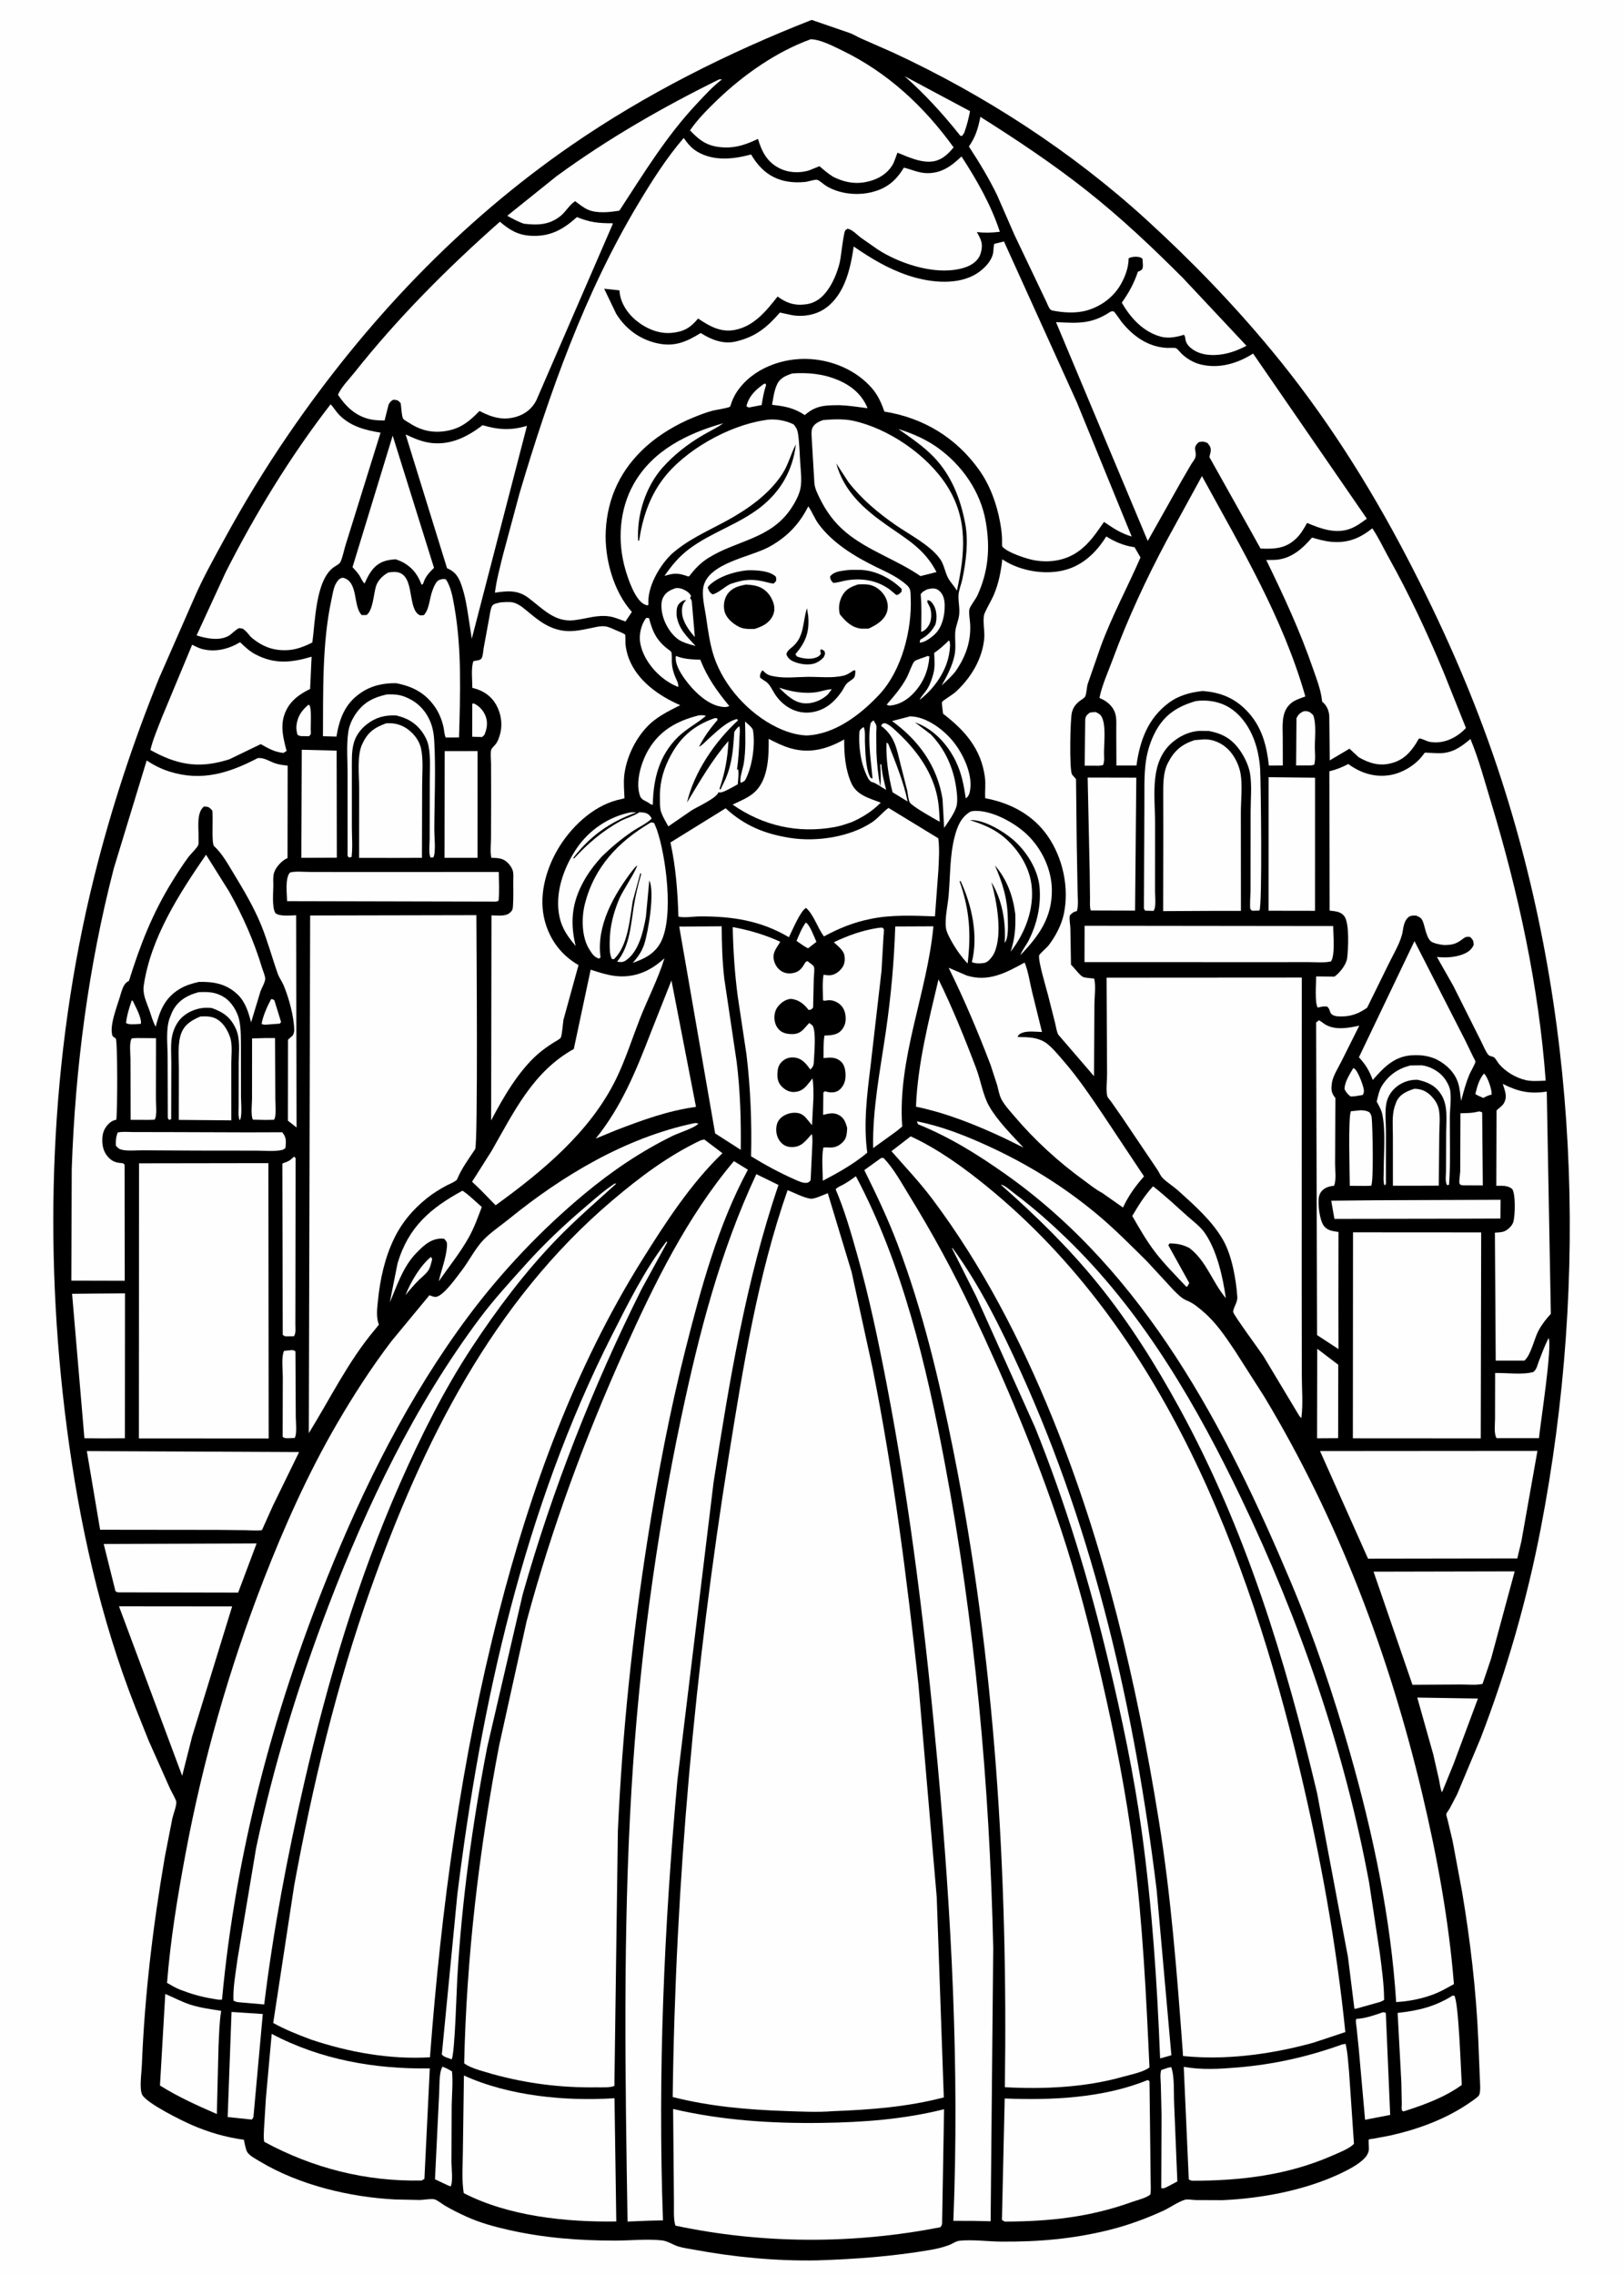
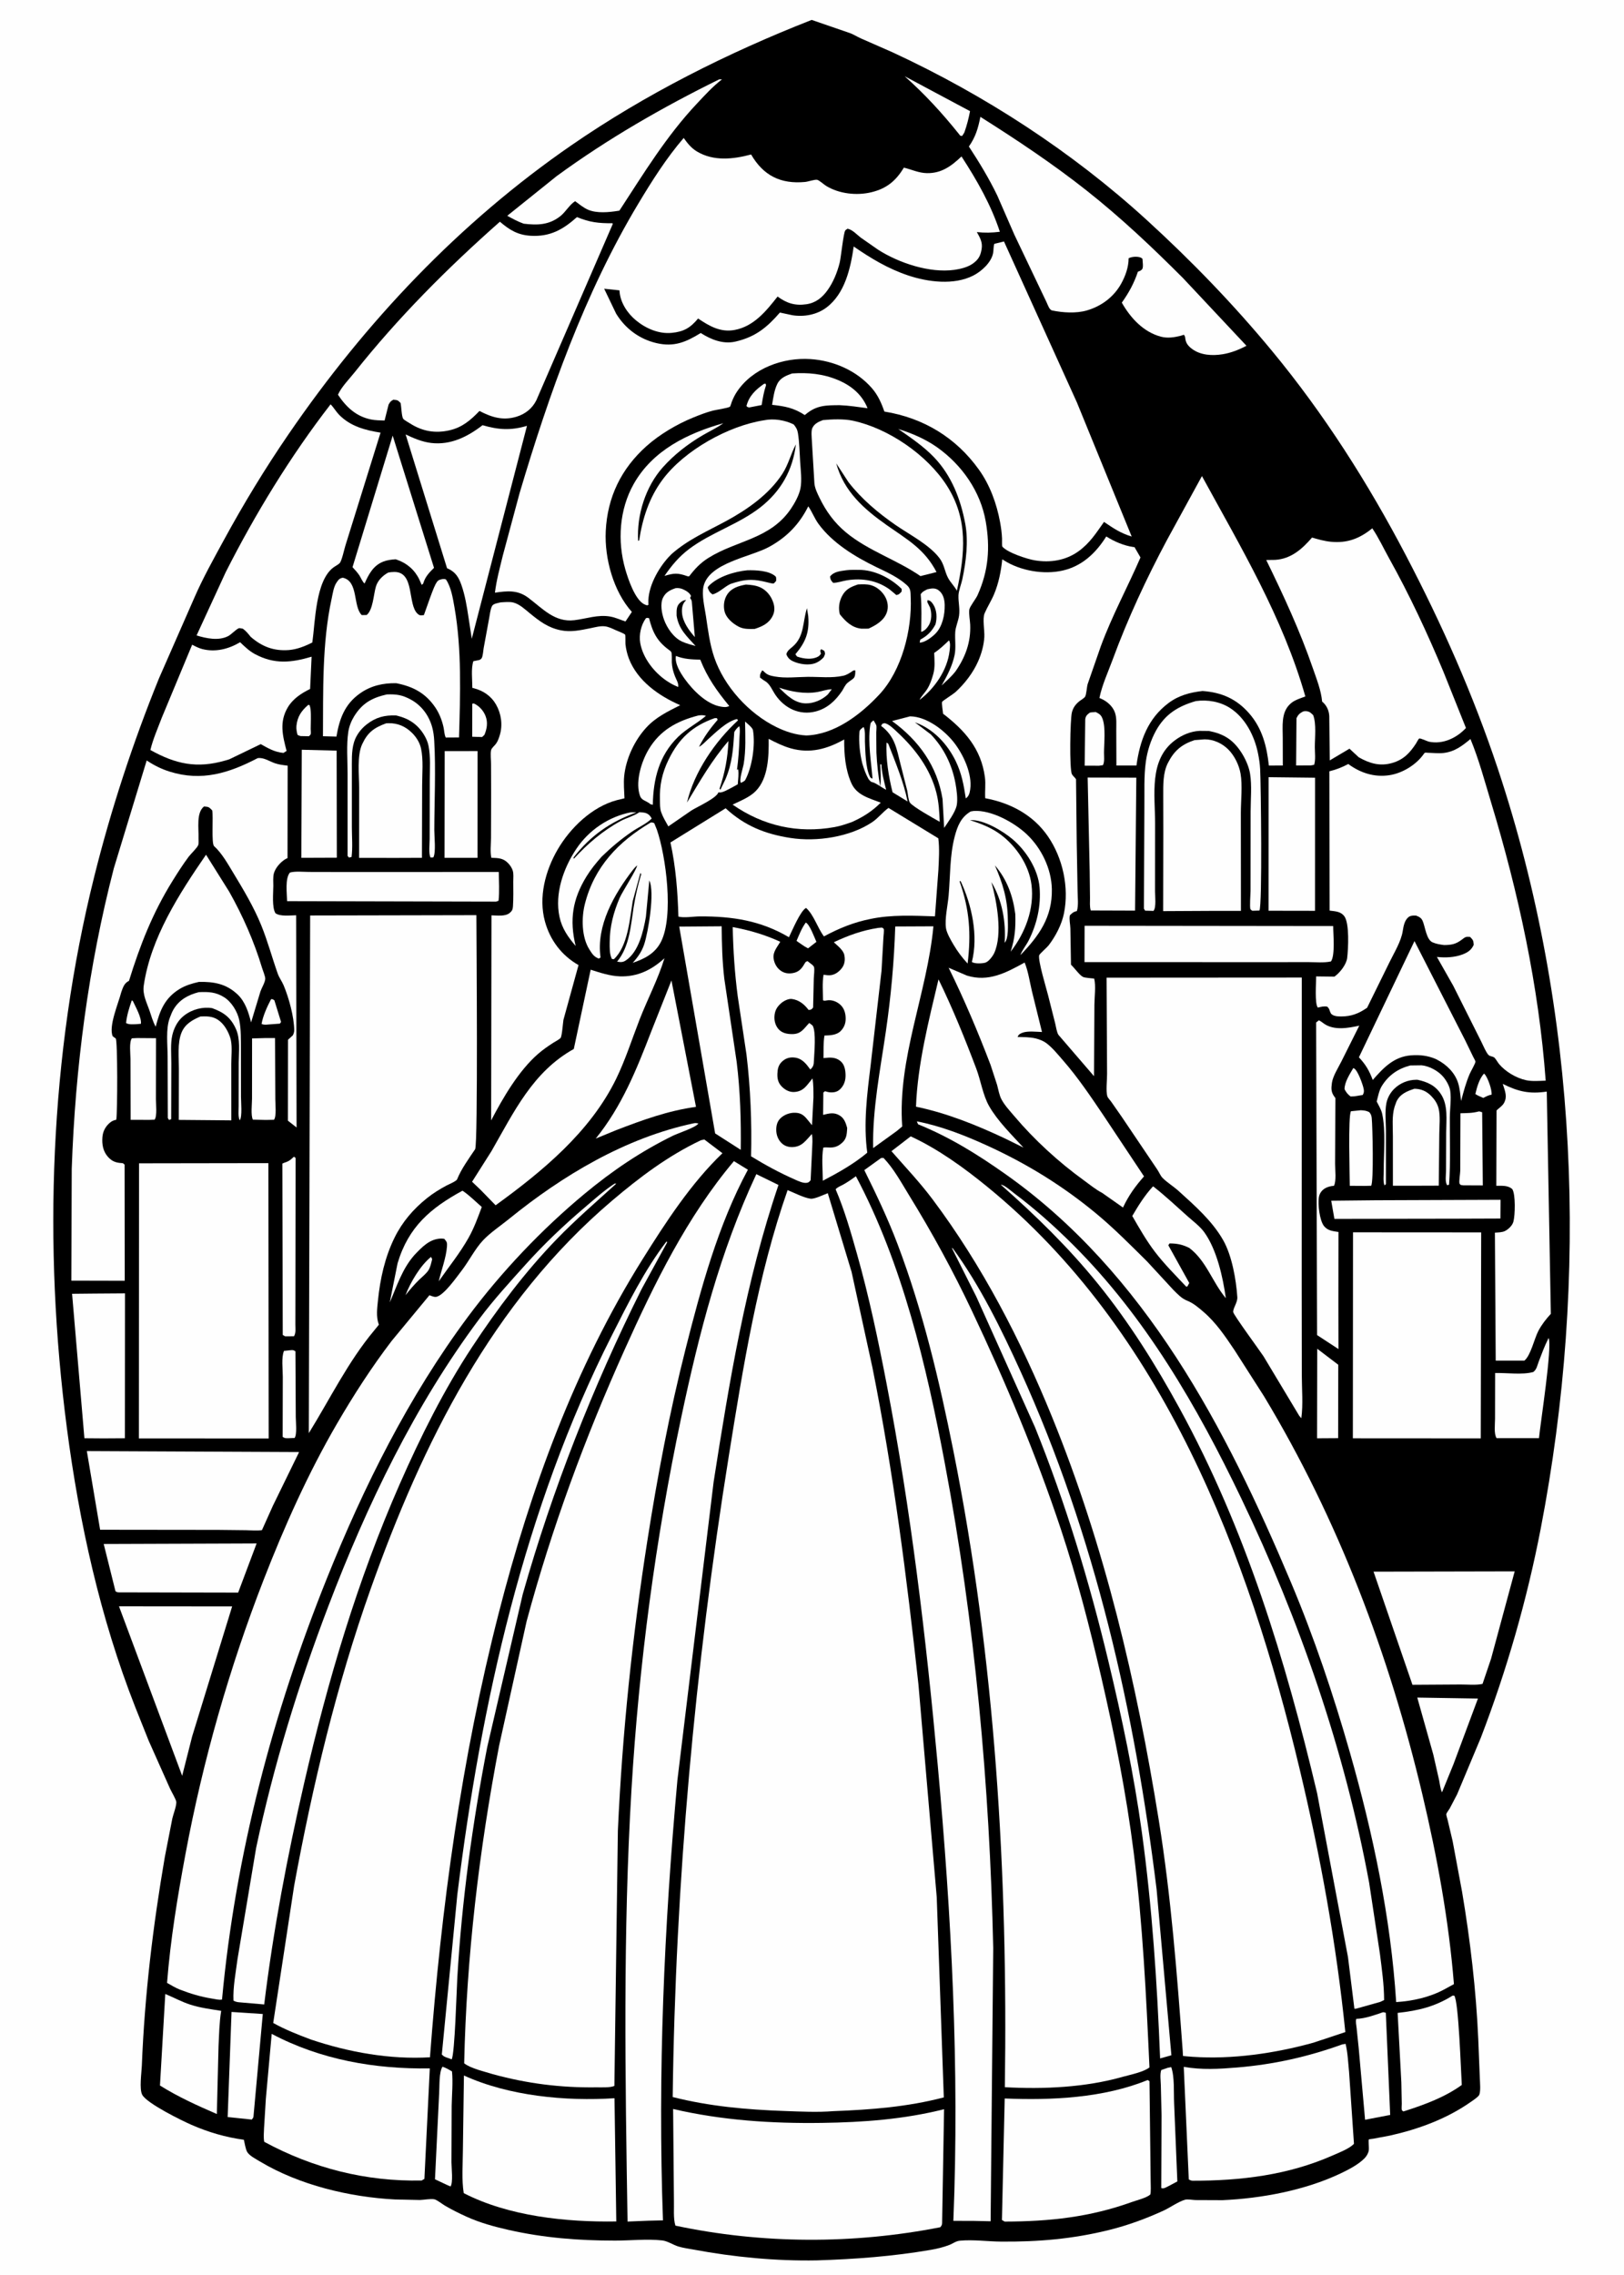
<svg xmlns="http://www.w3.org/2000/svg" version="1.1" style="display: block;" viewBox="0 0 1462 2048" width="1024" height="1434">
  <path transform="translate(0,0)" fill="rgb(254,254,254)" d="M -0 -0 L 1462 0 L 1462 2048 L -0 2048 L -0 -0 z" />
  <path transform="translate(0,0)" fill="rgb(0,0,0)" d="M 730.7 17.925 L 764.22 29.467 C 768.164 30.706 771.272 32.927 775 34.562 L 803.6 47.126 C 886.417 85.478 965.038 136.507 1032.49 198.099 C 1072.84 234.947 1110.36 273.749 1145.21 315.863 C 1191.99 372.4 1231.88 435.089 1265.84 500.005 C 1298.29 562.019 1326.38 625.334 1348.53 691.812 C 1421.37 910.498 1430.78 1150.38 1387.25 1376.02 C 1374.87 1440.16 1356.66 1503.5 1333.25 1564.46 L 1311.93 1615.32 L 1305.23 1628.12 C 1304.46 1629.42 1302.49 1631.83 1302.22 1633.11 C 1302.03 1634.03 1303.22 1637.53 1303.45 1638.56 L 1307.92 1657.5 L 1316.42 1703.12 C 1323.76 1746.59 1329.04 1791.58 1330.98 1835.62 L 1332.41 1871.25 C 1332.54 1875.2 1333.25 1882.11 1331.92 1885.73 C 1331.23 1887.58 1325.68 1891.22 1324.07 1892.34 C 1302.38 1907.51 1277.04 1916.79 1251.36 1922.52 L 1236.58 1925.3 C 1236.05 1925.39 1232.73 1925.74 1232.48 1925.96 C 1231.84 1926.53 1232.79 1933.5 1232.36 1935.95 C 1231.9 1938.59 1230.36 1941.13 1228.5 1943.02 C 1222.93 1948.68 1213.95 1953.29 1206.75 1956.7 C 1174.81 1971.83 1135.74 1979.08 1100.68 1980.66 L 1076.31 1980.56 C 1073.81 1980.48 1069.26 1979.63 1067.04 1980.23 C 1061.17 1981.82 1053.43 1987.35 1047.64 1990.02 C 1031.86 1997.27 1015.3 2003.35 998.434 2007.52 C 965.811 2015.59 934.913 2018.21 901.4 2017.95 C 889.267 2017.86 876.175 2016 864.197 2017.13 C 860.492 2017.48 857.827 2019.77 854.481 2021.04 C 849.17 2023.06 843.603 2024.41 838.013 2025.37 C 803.845 2031.25 769.839 2033.77 735.235 2034.86 C 698.46 2035.54 660.712 2031.91 624.555 2025.17 C 619.964 2024.31 615.055 2023.7 610.596 2022.34 C 605.898 2020.9 600.987 2017.45 596.169 2016.9 C 582.729 2015.36 567.302 2017.05 553.674 2017.05 C 520.804 2017.04 489.483 2014.63 457.328 2007.33 C 444.759 2004.47 431.985 2000.97 420.216 1995.66 C 413.52 1992.64 406.88 1989.34 400.535 1985.64 C 398.259 1984.32 393.194 1980.29 390.869 1979.85 C 387.434 1979.21 381.549 1980.4 377.892 1980.5 L 355.5 1980.02 C 314.595 1977.9 269.325 1967.07 234.033 1945.92 C 230.739 1943.95 224.269 1940.6 222.404 1937.29 C 220.8 1934.45 220.188 1929.49 219.384 1926.26 C 202.972 1924.06 187.495 1919.48 172.329 1912.89 C 163.696 1909.14 132.183 1893.66 127.888 1885.84 C 125.085 1880.74 127.253 1865.98 127.503 1859.63 C 130.005 1796.14 137.478 1734.15 148.224 1671.57 L 154.977 1637 C 155.896 1632.96 158.617 1626.25 158.555 1622.29 C 158.523 1620.26 153.966 1612.51 152.961 1610.31 L 133.602 1566.89 L 121.506 1536.6 C 89.946 1456.28 71.169 1370.95 60 1285.56 C 38.521 1121.36 44.486 950.156 84.634 789.151 C 99.723 728.639 119.463 668.432 142.935 610.684 L 174.884 537.882 C 182.528 520.301 192.137 503.146 201.303 486.31 C 219.273 453.305 238.531 421.656 259.776 390.669 C 328.884 289.868 413.354 200.434 514.234 130.839 C 581.194 84.645 655.077 47.582 730.7 17.925 z" />
  <path transform="translate(0,0)" fill="rgb(254,254,254)" d="M 387.919 1131.5 L 388.952 1133.5 C 388.17 1136.7 387.436 1140.4 385.757 1143.25 C 383.941 1146.33 379.997 1149.37 377.429 1151.89 C 372.876 1156.35 368.853 1160.96 364.936 1165.98 C 369.154 1154.78 378.386 1139.02 387.919 1131.5 z" />
  <path transform="translate(0,0)" fill="rgb(254,254,254)" d="M 118.483 900.5 L 119.471 901.213 C 121.832 906.405 127.4 916.031 126.677 921.635 L 122.5 922.006 C 119.461 922.038 115.981 922.554 113.291 920.964 C 114.009 913.96 116.164 907.116 118.483 900.5 z" />
  <path transform="translate(0,0)" fill="rgb(254,254,254)" d="M 1336.1 966.5 C 1336.6 966.866 1336.76 966.933 1337.19 967.506 C 1339.87 971.133 1343.44 981.12 1342.97 985.5 C 1340.22 985.823 1337.94 987.161 1335.5 988.384 C 1333.05 987.331 1330.6 986.367 1328.37 984.879 C 1329.78 978.711 1331.85 971.329 1336.1 966.5 z" />
  <path transform="translate(0,0)" fill="rgb(254,254,254)" d="M 687.858 345.5 L 689.152 345.378 L 689.625 346.736 C 687.624 352.641 686.633 358.506 685.661 364.636 L 674.5 366.795 C 673.026 366.483 673.097 366.693 671.979 365.5 C 674.351 356.316 680.313 350.732 687.858 345.5 z" />
  <path transform="translate(0,0)" fill="rgb(254,254,254)" d="M 725.427 830.5 C 729.051 832.392 733.118 843.855 734.964 847.881 L 727.463 853.724 C 723.878 852.041 720.375 849.243 717.068 847.015 C 719.518 841.358 721.737 835.483 725.427 830.5 z" />
  <path transform="translate(0,0)" fill="rgb(254,254,254)" d="M 243.878 899.5 C 245.381 899.297 245.59 899.757 246.855 900.5 L 252.877 920 L 251.837 921.5 L 241.752 922.243 C 239.328 922.498 237.629 922.688 235.32 921.825 C 236.507 914.643 240.462 905.94 243.878 899.5 z" />
  <path transform="translate(0,0)" fill="rgb(254,254,254)" d="M 277.416 634.5 L 278.485 634.703 C 278.952 635.949 279.307 637.167 279.444 638.5 C 280.031 644.176 279.579 650.44 279.577 656.175 C 279.576 657.061 279.896 660.23 279.57 660.953 C 279.239 661.687 278.523 662.176 278 662.787 L 270.5 662.65 C 269.312 662.366 268.709 662.088 267.671 661.5 C 267.014 658.852 266.454 656.175 266.724 653.432 C 267.542 645.135 271.273 639.742 277.416 634.5 z" />
  <path transform="translate(0,0)" fill="rgb(254,254,254)" d="M 1218.45 961.5 L 1219.33 961.946 C 1222.43 963.692 1226.6 975.36 1227.5 978.997 C 1228.16 981.685 1228.36 983.416 1226.9 985.748 L 1219.23 986.956 L 1216 987.087 C 1213.4 985.082 1212.04 983.44 1210.57 980.5 C 1210.54 974.097 1215.32 966.89 1218.45 961.5 z" />
  <path transform="translate(0,0)" fill="rgb(254,254,254)" d="M 425.078 633.5 L 426.397 633.249 C 431.158 635.355 435.083 639.624 436.989 644.5 C 439.26 650.311 438.334 655.912 436.04 661.5 L 433.925 663.5 L 425.017 663.223 L 425.078 633.5 z" />
  <path transform="translate(0,0)" fill="rgb(254,254,254)" d="M 670.716 649.541 C 672.545 651.253 677.434 654.959 677.844 657.357 C 680.104 670.586 677.113 690.83 670.708 702.5 C 669.434 703.628 668.525 704.018 667 704.738 C 665.106 702.42 668.921 691.099 669.489 687.684 C 671.567 675.195 670.927 662.16 670.716 649.541 z" />
  <path transform="translate(0,0)" fill="rgb(254,254,254)" d="M 854.344 576.5 C 855.872 578.622 855.204 583.402 854.899 586 C 852.866 603.297 841.391 619.834 827.856 630.063 C 829.554 626.53 832.396 623.965 834.503 620.697 C 837.3 616.361 838.745 611.911 840.159 607 C 841.956 600.759 841.275 594.209 841.024 587.783 C 845.977 584.502 850.081 580.597 854.344 576.5 z" />
  <path transform="translate(0,0)" fill="rgb(254,254,254)" d="M 798.093 668.5 L 799.642 669.5 C 806.069 686.012 813.642 704.187 817.071 721.507 L 803.534 713.217 C 799.915 698.615 797.489 683.586 798.093 668.5 z" />
  <path transform="translate(0,0)" fill="rgb(254,254,254)" d="M 786.407 648.5 C 787.141 649.828 788.463 651.597 788.894 653 C 789.36 654.519 788.866 657.933 788.861 659.622 L 789.016 677.607 C 789.502 687.727 790.618 698.232 792.472 708.179 C 793.328 701.522 792.756 694.741 792.466 688.056 L 793.5 688.173 C 793.837 695.957 795.902 703.465 797.779 710.984 C 794.094 709.193 788.954 705.05 785.294 704.09 L 784.5 703.969 C 783.276 702.991 782.383 702.185 781.612 700.795 C 779.235 696.514 777.684 691.888 776.276 687.221 C 774.09 678.443 773.01 668.244 773.679 659.187 C 773.865 656.677 775.482 656.09 777.334 654.5 C 779.209 656.589 778.54 664.485 778.661 667.502 C 779.006 676.12 779.249 690.838 782.91 698.654 C 783.643 700.219 783.834 700.426 785.5 700.871 C 784.263 685.776 781.328 669.008 783.274 653.974 C 783.72 650.535 783.809 650.539 786.407 648.5 z" />
-   <path transform="translate(0,0)" fill="rgb(254,254,254)" d="M 835.192 590.5 L 836.737 591.047 C 835.799 603.298 831.592 613.841 823.333 623.072 C 817.377 629.727 809.558 634.701 800.5 635.197 L 798.178 634.398 C 805.192 626.196 811.394 619.212 816.556 609.55 C 817.983 606.88 821.573 596.679 823.253 595.318 C 825.464 593.526 832.201 591.886 835.192 590.5 z" />
  <path transform="translate(0,0)" fill="rgb(254,254,254)" d="M 834.839 530.5 C 836.482 530.165 838.322 529.703 840 529.737 C 842.661 529.792 844.564 530.76 846.378 532.597 C 849.483 535.743 850.426 540.474 850.495 544.752 C 850.637 553.522 848.465 564.087 842.076 570.5 C 838.879 573.709 832.496 578.5 827.969 578.5 L 828.5 575.824 C 834.888 572.365 838.764 568.524 842.183 562.112 C 843.763 556.299 843.48 549.132 840.075 544 C 838.628 541.82 837.545 540.589 835.01 540.223 L 834.828 542 L 837.312 546.982 C 838.918 551.695 838.859 558.382 836.271 562.74 C 834.716 565.358 832.259 568.139 829.32 568.84 C 829.423 557.303 829.93 546.598 828.873 535 C 830.356 532.595 832.386 531.766 834.839 530.5 z" />
  <path transform="translate(0,0)" fill="rgb(254,254,254)" d="M 814.446 68.633 L 873.315 100.077 C 872.061 106.725 870.438 112.908 868.184 119.287 L 866.269 122.346 C 864.331 122.39 864.664 122.32 863.423 120.771 C 848.239 101.808 832.634 84.825 814.446 68.633 z" />
  <path transform="translate(0,0)" fill="rgb(254,254,254)" d="M 1173.22 640.5 C 1174.15 640.29 1174.5 640.162 1175.54 640.194 C 1178.85 640.295 1180.11 641.648 1182.32 643.77 C 1185.35 651.672 1183.78 664.231 1183.81 672.721 C 1183.83 677.512 1184.66 683.944 1183.2 688.5 L 1180.25 689.054 L 1166.96 689.117 L 1167.29 646.5 C 1168.84 643.343 1170.11 642.129 1173.22 640.5 z" />
  <path transform="translate(0,0)" fill="rgb(254,254,254)" d="M 981.232 641.5 C 982.922 641.161 984.777 641.141 986.5 640.99 C 989.759 642.672 991.316 643.475 992.665 647.149 C 995.607 655.161 993.972 669.068 993.958 677.652 C 993.953 681.075 994.582 685.77 993 688.825 L 989.5 689.328 L 976.546 689.297 L 977.059 647.5 C 977.511 644.297 978.841 643.336 981.232 641.5 z" />
  <path transform="translate(0,0)" fill="rgb(254,254,254)" d="M 608.429 590.5 C 615.94 593.414 622.48 593.658 630.39 593.854 C 636.717 609.981 645.566 622.34 656.5 635.582 C 653.75 636.897 651.777 636.608 648.762 636.096 C 635.982 633.925 623.626 621.286 616.442 611.272 C 612.493 605.767 607.311 597.556 608.429 590.5 z" />
  <path transform="translate(0,0)" fill="rgb(254,254,254)" d="M 261.11 1215.5 C 263.571 1215.33 263.794 1215.16 265.82 1216.5 L 266.125 1275.72 C 266.142 1279.91 267.425 1291.29 265.068 1294.5 L 259.5 1294.72 C 257.068 1294.69 256.358 1294.93 254.317 1293.5 L 254.437 1239.41 C 254.449 1232.67 253.017 1222.11 255.5 1216.11 L 261.11 1215.5 z" />
  <path transform="translate(0,0)" fill="rgb(254,254,254)" d="M 608.107 529.5 C 610.11 529.177 612.636 529.543 614.5 530.343 C 617.294 531.541 620.892 533.6 622.045 536.5 L 621.21 538.322 C 622.184 539.64 622.652 540.459 622.81 542.107 L 625.495 573.527 C 620.195 567.517 614.465 559.787 613.932 551.5 C 613.675 547.501 614.221 543.963 617 540.931 L 617.726 540.18 C 615.336 540.204 613.678 541.273 611.898 542.92 C 608.977 545.623 609.025 549.325 609.067 552.988 L 609.092 554.399 C 611.159 566.728 618.344 572.778 626.166 581.549 C 622.056 580.385 617.663 579.318 613.796 577.485 C 606.314 573.938 600.498 565.412 597.737 557.836 C 595.69 552.221 594.082 543.616 596.846 538.031 C 599.274 533.126 603.23 531.172 608.107 529.5 z" />
  <path transform="translate(0,0)" fill="rgb(254,254,254)" d="M 581.47 556.5 C 582.9 556.088 582.905 556.201 584.255 556.5 C 587.498 569.179 591.462 577.298 602.267 585.119 C 603.123 585.739 603.634 586.056 604.235 586.972 C 605.089 588.275 604.669 594.418 604.77 596.348 C 605.002 600.791 605.959 604.572 607.571 608.71 C 608.792 611.843 611.072 615.151 610.5 618.467 L 607.5 617.129 C 604.922 615.986 602.338 614.417 600 612.84 C 588.899 605.354 578.752 592.448 576.35 579 C 575.013 571.516 576.989 562.632 581.47 556.5 z" />
  <path transform="translate(0,0)" fill="rgb(254,254,254)" d="M 628.361 644.168 C 631.096 643.75 632.837 643.612 635.5 644.427 C 627.514 651.245 617.907 656.021 610.384 663.385 C 593.284 680.123 588.054 701.326 587.649 724.5 L 585.5 723.95 C 583.752 722.37 581.742 721.585 579.727 720.45 C 577.035 718.934 576.332 717.522 575.521 714.506 C 572.232 702.278 577.622 685.206 583.885 674.668 C 594.209 657.296 609.461 649.089 628.361 644.168 z" />
  <path transform="translate(0,0)" fill="rgb(254,254,254)" d="M 1051.29 1861.5 L 1054.5 1860.87 C 1057.62 1869.92 1056.64 1883.45 1057.09 1893.19 L 1060 1963.78 L 1052.06 1968 C 1049.81 1969.05 1047.9 1970.6 1045.5 1969.74 L 1045.78 1904.59 L 1045.13 1876.95 C 1045.03 1872.86 1044.18 1867.37 1045.5 1863.51 L 1051.29 1861.5 z" />
  <path transform="translate(0,0)" fill="rgb(254,254,254)" d="M 398.29 1860.5 C 401.415 1861.59 403.993 1863.05 406.811 1864.75 C 407.79 1874.7 406.708 1885.59 406.529 1895.67 L 406.333 1946.62 C 406.367 1951.69 407.924 1964.81 405.5 1968.32 L 402.5 1967.03 L 391.491 1961.86 L 395.247 1884.33 C 395.658 1878.21 395.008 1865.15 398.29 1860.5 z" />
  <path transform="translate(0,0)" fill="rgb(254,254,254)" d="M 1331.73 1000.5 C 1332.71 1000.66 1333.57 1000.99 1334.5 1001.31 L 1335.08 1067.15 L 1317.5 1067.07 L 1315.24 1066.74 C 1314.87 1066.33 1314.32 1066.02 1314.12 1065.5 C 1313.47 1063.82 1314.72 1056.42 1314.76 1054 L 1314.94 1002.19 C 1321.19 1002.03 1325.59 1002.11 1331.73 1000.5 z" />
  <path transform="translate(0,0)" fill="rgb(254,254,254)" d="M 1225.24 999.467 C 1228.15 999.65 1230.23 999.803 1232.83 1001.19 C 1234.31 1002.86 1234.83 1004.33 1235.06 1006.53 C 1235.8 1013.44 1236.95 1064.4 1234.5 1067.45 L 1228.9 1067.58 L 1215.28 1067.5 C 1215.27 1058.02 1213.65 1004.75 1216.33 1000.38 L 1225.24 999.467 z" />
  <path transform="translate(0,0)" fill="rgb(254,254,254)" d="M 1185.97 1214.19 L 1204.91 1228.59 L 1204.8 1294.68 L 1185.83 1294.8 L 1185.97 1214.19 z" />
  <path transform="translate(0,0)" fill="rgb(254,254,254)" d="M 178.808 893.17 C 187.451 892.796 194.037 892.991 201.565 897.711 C 208.38 901.985 213.62 910.698 215.262 918.463 C 216.992 926.646 216.667 936.593 216.733 945 L 216.78 987.391 C 216.769 992.074 218.08 1004.86 215.732 1008.5 C 213.973 1005.9 214.737 998.811 214.684 995.668 L 214.742 956.396 C 214.796 946.627 216.321 935.339 212.229 926.286 C 207.518 915.862 201.25 911.381 190.801 907.55 L 187.932 907.216 C 178.95 906.743 169.686 910.027 163.212 916.316 C 159.022 920.386 156.214 926.3 154.929 931.947 C 153.165 939.694 154.06 949.03 154.052 957.009 L 153.921 1007.5 L 152 1008.22 L 150.907 1006.5 L 150.732 951.164 C 150.709 940.642 148.904 926.179 152.663 916.334 C 153.685 913.658 154.657 910.964 156.145 908.5 C 161.36 899.864 169.35 895.592 178.808 893.17 z" />
  <path transform="translate(0,0)" fill="rgb(254,254,254)" d="M 1269.8 959.153 L 1279.87 959.02 C 1286.68 959.581 1294.87 964.026 1299.3 969.204 C 1302.16 972.548 1305.15 977.7 1305.76 982.063 C 1306.78 989.32 1305.43 998.575 1305.38 1006.07 C 1305.26 1026.06 1306.14 1046.58 1304.68 1066.5 L 1303 1066.96 C 1300.89 1064.13 1301.95 1057.53 1301.96 1053.95 L 1302.09 1019.5 C 1302.14 1008.09 1303.95 995.201 1297.48 985.141 C 1292.32 977.107 1285.24 973.998 1276.24 972.034 L 1275.44 972.02 C 1267.86 972.007 1260.43 975.009 1255.08 980.412 C 1251.64 983.886 1249.13 988.489 1248.22 993.292 C 1246.8 1000.86 1247.81 1009.83 1247.84 1017.61 L 1247.83 1066 L 1246.5 1067.1 C 1245.15 1063.43 1245.87 1057.91 1245.86 1053.99 C 1245.81 1038.07 1247.82 1018.17 1244.44 1002.61 C 1243.64 998.934 1241.23 994.959 1239.52 991.609 C 1240.7 987.07 1241.67 981.619 1244.16 977.614 C 1250.25 967.825 1258.79 961.98 1269.8 959.153 z" />
  <path transform="translate(0,0)" fill="rgb(254,254,254)" d="M 237.925 934.505 L 247.442 934.502 L 247.7 989.767 C 247.697 994.056 248.89 1004.92 246.5 1008.06 L 239.25 1008.21 L 227.5 1007.95 C 225.471 1003.96 226.726 993.746 226.724 989.097 L 226.77 934.826 L 237.925 934.505 z" />
  <path transform="translate(0,0)" fill="rgb(254,254,254)" d="M 794.382 651.5 L 796.555 650.986 C 800.809 652.192 804.494 656.044 807.679 658.995 C 823.806 673.939 837.523 692.026 843.009 713.659 C 845.207 722.326 845.654 730.928 846.011 739.808 C 840.737 736.816 821.969 726.451 819.156 722.512 C 817.771 720.572 817.301 714.316 816.775 711.818 L 810.805 688.297 C 807.096 673.694 805.731 662.88 793.212 653.438 L 794.382 651.5 z" />
  <path transform="translate(0,0)" fill="rgb(254,254,254)" d="M 123.33 934.485 L 140.288 934.615 L 140.198 989.49 C 140.187 993.699 141.419 1004.9 139 1007.96 L 134.25 1008.15 L 117.43 1008.1 L 117.282 953.359 C 117.269 948.716 115.937 938.325 118.5 934.725 L 123.33 934.485 z" />
  <path transform="translate(0,0)" fill="rgb(254,254,254)" d="M 264.199 1041.5 C 265.394 1041.52 264.739 1041.35 265.965 1042.5 L 265.8 1166.49 L 265.755 1192.49 C 265.749 1196.07 266.429 1199.91 264.5 1202.96 L 256.5 1202.99 L 254.398 1201.74 L 254.041 1047.5 L 255.5 1046.84 C 259.128 1045.65 260.52 1044.99 263.311 1042.35 L 264.199 1041.5 z" />
  <path transform="translate(0,0)" fill="rgb(254,254,254)" d="M 713.091 336.199 C 727.498 335.245 740.898 336.454 754.36 342.107 C 766.436 347.177 776.09 355.176 781.035 367.501 C 772.48 366.394 764.536 365.089 755.881 364.758 C 743.815 364.841 735.389 364.682 725.588 372.764 L 724.505 373.666 C 714.462 367.116 706.913 365.788 695.052 364.432 C 696.105 358.191 696.957 351.209 699.814 345.5 C 702.509 340.112 707.783 338.092 713.091 336.199 z" />
  <path transform="translate(0,0)" fill="rgb(254,254,254)" d="M 818.144 645.185 C 818.692 645.003 818.961 644.874 819.603 644.887 C 834.407 645.195 850.261 657.379 858.979 668.59 C 867.254 679.231 875.528 696.839 873.465 710.685 C 872.969 714.019 872.326 716.71 869.5 718.763 C 867.675 706.772 865.793 696.223 860.412 685.16 C 852.928 669.771 840.093 655.91 823.611 650.244 L 838.028 661.138 C 849.816 673.495 857.087 688.415 860.202 705.186 C 861.22 710.67 862.43 719.624 861.314 725.032 C 860.032 731.248 853.522 740.087 850 745.287 L 848.566 719.366 C 843.781 689.536 827.11 666.541 803.097 649.104 L 818.144 645.185 z" />
  <path transform="translate(0,0)" fill="rgb(254,254,254)" d="M 1245.1 1811.5 C 1246.04 1811.41 1246.83 1811.75 1247.73 1812 L 1251.67 1903.92 L 1229.06 1908.26 L 1223.32 1843.79 L 1221.45 1825.77 C 1221.17 1823.18 1220.38 1819.95 1221.08 1817.46 C 1229.47 1817.09 1237.22 1814.18 1245.1 1811.5 z" />
  <path transform="translate(0,0)" fill="rgb(254,254,254)" d="M 1276.06 1528.21 L 1330.69 1529.09 L 1308.64 1588.25 L 1298.34 1613.47 C 1296.82 1610.58 1296.43 1605.92 1295.75 1602.66 L 1290.47 1579.41 L 1276.06 1528.21 z" />
  <path transform="translate(0,0)" fill="rgb(254,254,254)" d="M 348.056 625.156 C 356.816 624.796 362.118 625.621 369.813 629.827 C 379.412 635.074 385.987 644.031 388.932 654.5 C 390.043 658.449 390.582 662.769 390.812 666.86 C 392.303 693.363 390.94 720.744 390.879 747.328 C 390.865 753.164 392.484 767.53 390 771.845 L 387.5 771.98 C 385.598 768.539 386.696 759.486 386.698 755.323 L 386.797 702.308 C 386.8 692.26 387.632 681.283 385.678 671.436 C 384.963 667.834 383.409 664.454 381.507 661.328 C 375.987 652.256 367.978 646.88 357.737 644.38 L 356.426 644.066 C 346.035 643.694 338.129 645.72 329.843 652.232 C 324.754 656.231 320.513 661.836 318.6 668.073 C 316.07 676.321 316.722 685.764 316.64 694.314 L 316.637 744.905 C 316.67 753.538 317.458 762.976 316.355 771.5 L 314 771.978 L 312.783 770.5 L 312.777 696.5 C 312.793 684.425 311.638 670.707 313.433 658.803 C 314.149 654.056 316.094 649.053 318.605 644.975 C 325.917 633.097 334.619 628.206 348.056 625.156 z" />
  <path transform="translate(0,0)" fill="rgb(254,254,254)" d="M 568.03 731.229 L 572.932 731.344 C 549.493 739.76 531.543 752.231 516.23 772 L 516.5 773.091 C 528.94 759.612 542.35 747.988 558.564 739.18 C 563.852 736.307 569.885 734.886 574.877 731.62 L 575.5 731.197 C 577.341 731.33 579.767 731.348 581.5 731.992 C 583.959 732.905 585.533 734.598 586.669 736.883 C 581.736 741.718 574.687 744.72 568.951 748.635 C 559.084 755.369 550.167 762.853 541.607 771.172 C 536.595 776.816 531.968 782.444 527.992 788.897 C 515.224 809.625 512.496 828.173 518.164 851.599 C 511.312 843.498 505.914 836.043 503.624 825.391 C 499.123 804.446 507.176 781.503 518.796 764.127 C 530.101 747.224 548.065 735.1 568.03 731.229 z" />
  <path transform="translate(0,0)" fill="rgb(254,254,254)" d="M 208.279 1811.21 L 236.428 1813.06 L 228.208 1903.5 C 227.992 1905.88 228.161 1906.25 226.5 1908.09 L 204.79 1905.81 L 208.279 1811.21 z" />
-   <path transform="translate(0,0)" fill="rgb(254,254,254)" d="M 105.78 1019.5 C 110.179 1018.53 115.596 1019.11 120.154 1019.12 L 146.567 1019.14 L 223.218 1019.39 L 253.897 1019.29 C 258.017 1024.21 257.269 1027.43 256.857 1033.5 L 254.5 1035.06 C 247.491 1036.89 237.717 1035.83 230.336 1035.84 L 177.202 1035.78 L 128.262 1035.53 C 122.638 1035.47 114.898 1036.32 109.483 1035.04 C 106.734 1034.39 106.11 1033.47 104.152 1031.5 C 103.888 1026.89 104.133 1023.85 105.78 1019.5 z" />
  <path transform="translate(0,0)" fill="rgb(254,254,254)" d="M 1238.66 1080.5 L 1351.08 1080.09 L 1350.92 1096.96 L 1311.5 1097.1 L 1201.44 1097.27 L 1198.57 1080.92 L 1238.66 1080.5 z" />
  <path transform="translate(0,0)" fill="rgb(254,254,254)" d="M 416.256 1071.89 C 422.309 1075.88 428.103 1081.78 433.635 1086.56 C 430.098 1096.04 426.686 1105.49 421.709 1114.34 C 413.89 1128.24 403.942 1140.41 394.866 1153.47 C 397.195 1143.46 401.582 1132.15 402.293 1122 C 402.545 1118.4 402.088 1117.92 399.905 1115.26 C 398.916 1115.1 398.004 1114.97 397 1114.99 C 386.68 1115.21 379.715 1122.75 373.096 1129.67 C 361.941 1142.24 357.34 1157.44 350.772 1172.47 L 357.811 1137.2 C 367.583 1104.47 387.458 1087.57 416.256 1071.89 z" />
  <path transform="translate(0,0)" fill="rgb(254,254,254)" d="M 1394.34 1204.5 C 1397.78 1212.23 1386.97 1281.1 1385.66 1294.67 L 1347.5 1294.69 C 1344.92 1290.75 1346.08 1282.23 1346.09 1277.31 L 1346.17 1236.04 C 1356.67 1235.74 1370.54 1237.86 1380.5 1235.13 C 1383.64 1232.85 1384.12 1229.17 1385.44 1225.72 C 1388.02 1218.93 1390.58 1212.03 1393.82 1205.53 L 1394.34 1204.5 z" />
  <path transform="translate(0,0)" fill="rgb(254,254,254)" d="M 400.232 676.169 L 429.848 676.129 L 429.806 772.244 L 400.095 772.254 L 400.232 676.169 z" />
  <path transform="translate(0,0)" fill="rgb(254,254,254)" d="M 1038.14 1067.96 L 1038.92 1068.54 C 1049.3 1076.7 1059.18 1085.97 1069.03 1094.78 C 1074.14 1099.35 1080.42 1103.92 1084.4 1109.51 C 1095.56 1125.19 1101.02 1149.72 1103.68 1168.68 C 1091.35 1153.99 1086.24 1135.2 1070.77 1123.43 C 1064.62 1120.35 1059.85 1119.41 1053 1119.36 L 1051.87 1121 L 1070.73 1155 L 1069.08 1158.06 L 1067.92 1158.22 C 1058.44 1148.07 1048.28 1138.04 1039.86 1126.99 C 1032.15 1116.9 1025.74 1105.65 1019.41 1094.66 C 1024.88 1085.29 1030.73 1075.92 1038.14 1067.96 z" />
  <path transform="translate(0,0)" fill="rgb(254,254,254)" d="M 271.533 674.951 L 302.928 675.746 L 303.1 772.111 L 271.145 772.234 L 271.533 674.951 z" />
  <path transform="translate(0,0)" fill="rgb(254,254,254)" d="M 808.692 386.2 C 820.719 389.907 833.139 395.252 843.468 402.528 C 865.867 418.308 882.773 442.327 887.474 469.596 C 891.544 493.206 889.957 513.888 880.038 535.894 C 878.566 539.161 873.153 545.887 872.688 548.689 C 872.066 552.431 873.296 558.39 873.463 562.337 C 874.13 578.069 869.139 591.602 860.228 604.391 C 856.578 609.087 852.029 613.055 847.712 617.127 C 852.628 608.574 857.439 599.347 859.426 589.605 C 860.785 582.943 859.55 575.763 859.993 569 C 860.313 564.103 862.752 559.159 863.43 554.207 C 864.31 547.792 862.688 542.149 862.896 536 C 863.041 531.725 865.471 525.787 866.39 521.412 C 869.707 505.625 871.982 487.622 869.023 471.619 C 864.939 449.534 856.679 428.134 840.92 411.677 C 831.484 401.823 819.85 393.957 808.692 386.2 z" />
  <path transform="translate(0,0)" fill="rgb(254,254,254)" d="M 1273.53 980.114 C 1279.82 980.265 1284.52 982.381 1288.85 986.89 C 1291.95 990.121 1294.22 993.6 1295.3 998.003 C 1296.96 1004.75 1295.95 1013.75 1295.89 1020.72 L 1295.42 1067.36 L 1277.5 1067.42 L 1254.12 1067.45 L 1254.1 1023 C 1254.11 1014.67 1253.12 1004.69 1255.53 996.698 L 1255.74 996 L 1257.26 991.761 C 1260.57 984.784 1266.68 982.354 1273.53 980.114 z" />
  <path transform="translate(0,0)" fill="rgb(254,254,254)" d="M 643.331 646.5 L 645.366 646.493 L 646.046 648 C 639.279 655.787 634.016 663.002 629.271 672.223 C 631.939 671.138 634.72 667.894 636.91 665.944 C 644.114 659.529 654.086 649.393 663.5 647.282 L 664.352 648.5 C 643.753 667.469 624.899 694.844 618.416 722.503 C 630.164 703.047 640.813 684.335 655.773 667.052 C 655.042 682.669 652.708 695.144 647.74 710 L 648.5 710.965 L 653.038 701.56 C 659.161 687.195 660.032 674.283 661.004 659 C 662.29 656.765 663.488 655.319 665.5 653.703 C 666.468 656.606 665.798 660.893 665.699 664.006 C 665.385 673.908 664.745 683.182 663.467 693 L 664.49 692.5 C 665.181 696.856 664.463 701.645 664.157 706.048 L 658.554 709.136 C 655.529 710.599 649.787 714.3 646.756 713.244 C 645.012 718.623 627.427 726.428 622.36 729.654 L 601.618 743.929 C 599.325 739.858 596.72 735.507 595.167 731.107 C 593.998 727.794 594.136 723.75 594.031 720.262 C 593.631 707.081 596.002 695.95 601.749 684.054 C 611.028 664.849 623.427 653.482 643.331 646.5 z" />
  <path transform="translate(0,0)" fill="rgb(254,254,254)" d="M 180.279 915.061 L 183.665 914.963 C 190.147 914.911 194.762 916.155 199.5 920.933 C 203.304 924.77 206.677 931.398 207.729 936.642 C 208.987 942.916 208.039 951.306 208.063 957.771 L 208.094 1008.58 L 191.009 1008.42 L 160.787 1008.16 L 160.859 962.056 C 160.909 951.994 159.399 938.998 163.23 929.606 C 166.388 921.861 172.961 918.169 180.279 915.061 z" />
  <path transform="translate(0,0)" fill="rgb(254,254,254)" d="M 353.4 392.174 L 390.614 511.191 C 386.578 515.155 382.839 519.003 381.155 524.509 C 380.742 525.862 380.604 525.696 379.5 526.488 L 377.412 521.754 C 373.343 513.148 366.212 506.934 357.199 503.869 L 356.03 503.481 C 352.265 503.725 348.522 504.2 344.975 505.558 C 336.013 508.987 331.778 516.971 328.12 525.25 C 326.625 524.57 324.543 519.737 323.526 518.173 C 321.745 515.432 319.442 512.984 317.225 510.59 L 353.4 392.174 z" />
  <path transform="translate(0,0)" fill="rgb(254,254,254)" d="M 148.615 1795.03 C 156.088 1798.13 163.287 1802.08 171 1804.58 C 180.058 1807.51 189.591 1808.73 198.966 1810.22 C 197.235 1820.65 197.102 1831.64 196.559 1842.21 L 195.044 1903.1 C 177.11 1895.29 160.492 1887.85 143.833 1877.44 L 148.615 1795.03 z" />
  <path transform="translate(0,0)" fill="rgb(254,254,254)" d="M 1307.89 1796.5 L 1309.32 1796.51 C 1313.35 1801.07 1315.4 1865.68 1316.15 1876.93 C 1300.94 1887.92 1283.2 1894.44 1265.5 1900.18 L 1263.46 1900.78 C 1263.03 1900.35 1262.43 1900.05 1262.17 1899.5 C 1261.77 1898.67 1262.11 1894.9 1262.1 1893.85 L 1261.72 1874.6 L 1258.37 1812.07 C 1276.84 1810.05 1291.83 1806.54 1307.89 1796.5 z" />
  <path transform="translate(0,0)" fill="rgb(254,254,254)" d="M 604.435 882.631 L 626.529 996.422 C 601.149 999.948 578.529 1008.22 554.742 1017.36 L 536.251 1024.97 C 559.625 996.1 572.909 963.125 586.149 928.782 L 604.435 882.631 z" />
  <path transform="translate(0,0)" fill="rgb(254,254,254)" d="M 805.965 834.05 L 840.336 833.894 C 834.667 894.395 807.83 952.643 812.238 1014.1 L 807.2 1018.28 L 786.045 1033.55 C 785.376 998.406 792.453 963.238 797.5 928.597 C 802.117 896.906 804.923 866.06 805.965 834.05 z" />
  <path transform="translate(0,0)" fill="rgb(254,254,254)" d="M 1142.18 699.646 L 1184.02 700.111 L 1183.99 819.936 L 1142.13 819.867 L 1142.18 699.646 z" />
  <path transform="translate(0,0)" fill="rgb(254,254,254)" d="M 1187.46 918.5 C 1189.34 919.365 1190.64 920.587 1192.33 921.715 C 1201.45 927.816 1213.92 925.481 1223.84 923.326 L 1207.66 955.668 C 1204.88 961.264 1199.98 968.778 1199.17 975 C 1198.5 980.118 1198.41 983.22 1201.52 987.41 L 1202.34 988.5 L 1202.07 1047.72 C 1202.04 1053.01 1203.34 1063.08 1201.03 1067.5 C 1198.24 1067.72 1195.4 1068.32 1192.98 1069.78 C 1190.05 1071.55 1188.14 1074.16 1187.51 1077.5 C 1186.33 1083.78 1188.07 1098.79 1192.12 1103.8 C 1195.51 1108 1200.13 1108.28 1205.1 1109.07 L 1205.02 1173.41 L 1205.09 1214.47 L 1185.84 1201.88 L 1184.98 920.5 L 1187.46 918.5 z" />
  <path transform="translate(0,0)" fill="rgb(254,254,254)" d="M 979.236 699.963 L 1023.05 700.061 L 1021.93 819.762 L 982.032 819.628 C 980.912 816.28 981.376 811.861 981.349 808.328 L 981.054 784.174 L 979.236 699.963 z" />
  <path transform="translate(0,0)" fill="rgb(254,254,254)" d="M 260.838 785.5 C 265.931 784.094 272.774 784.932 278.147 784.941 L 314.207 785.019 L 448.927 784.963 C 449.039 793.512 449.644 802.385 448.75 810.884 L 446.5 811.671 L 258.312 811.249 C 258.182 804.292 256.309 791 260.838 785.5 z" />
  <path transform="translate(0,0)" fill="rgb(254,254,254)" d="M 844.924 881.651 C 857.599 907.563 868.773 935.091 878.956 962.084 C 882.996 972.793 884.917 985.959 890.484 995.729 C 898.125 1009.14 910.974 1021.73 921.439 1033.1 L 904.898 1024.94 C 879.215 1012.84 852.537 1002.08 824.648 996.263 C 826.044 958.176 836.153 918.64 844.924 881.651 z" />
  <path transform="translate(0,0)" fill="rgb(254,254,254)" d="M 1076.66 631.124 C 1087.21 629.66 1098.66 631.63 1107.65 637.495 C 1121.29 646.398 1129.42 662.469 1132.61 678.037 C 1133.58 682.813 1134.32 687.628 1134.57 692.5 C 1135.24 705.717 1136.62 815.534 1133.9 819.69 L 1127.5 819.878 C 1126.95 819.419 1126.21 819.122 1125.86 818.5 C 1124.96 816.904 1125.9 804.779 1125.91 802.145 L 1125.98 730.895 C 1125.98 719.933 1127.24 707.127 1125.46 696.343 C 1124.36 689.655 1120.87 682.183 1117.1 676.577 C 1109.63 665.457 1101.37 660.594 1088.45 658.032 L 1080 657.948 C 1071.9 658.368 1064.16 661.686 1057.74 666.5 C 1034.16 684.182 1039.98 715.665 1039.97 741.442 L 1039.91 802.262 C 1039.91 806.444 1041.16 817.137 1038.5 820.011 L 1031 819.8 L 1029.9 818 L 1030.31 727.005 C 1030.51 713.522 1029.76 698.737 1031.66 685.431 C 1033 675.989 1036.05 666.384 1040.63 658.016 C 1048.92 642.908 1060.56 635.797 1076.66 631.124 z" />
  <path transform="translate(0,0)" fill="rgb(254,254,254)" d="M 600.058 1117.5 L 600.542 1118.47 L 577.501 1160.57 C 533.654 1248.34 497.277 1340.74 470.516 1435.17 L 438.5 1572.93 C 425.297 1640.98 415.611 1711.32 411.594 1780.52 C 410.994 1790.86 409.323 1849.51 406.5 1853.86 L 401.5 1852.06 C 399.76 1851.43 398.933 1850.82 397.644 1849.5 L 411.621 1705.45 C 432.981 1533.24 471.744 1358.37 550.525 1202.64 C 565.08 1173.87 580.352 1143.05 600.058 1117.5 z" />
  <path transform="translate(0,0)" fill="rgb(254,254,254)" d="M 213.5 1389.52 L 230.868 1389.45 L 214.24 1433.71 L 107.249 1433.5 C 105.708 1433.54 105.086 1433.3 103.773 1432.5 L 93.164 1389.94 L 213.5 1389.52 z" />
  <path transform="translate(0,0)" fill="rgb(254,254,254)" d="M 856.937 1123.5 L 857.735 1123.75 C 882.364 1157.39 901.651 1196.84 918.881 1234.73 C 985.966 1382.27 1021.63 1540.72 1041.34 1701 L 1054.64 1850.19 L 1044.48 1853.06 C 1041.78 1784.77 1037.34 1717.08 1028.03 1649.31 C 1020.95 1597.75 1010.14 1546.58 998.032 1496 C 980.834 1424.16 959.556 1353.55 931.884 1284.99 L 879.009 1167.38 L 856.937 1123.5 z" />
  <path transform="translate(0,0)" fill="rgb(254,254,254)" d="M 84.75 1164.5 L 112.332 1164.31 L 112.243 1294.76 L 93.001 1294.88 L 75.786 1294.75 L 64.689 1164.7 L 84.75 1164.5 z" />
  <path transform="translate(0,0)" fill="rgb(254,254,254)" d="M 611.436 834.162 L 649.661 833.874 C 649.792 849.682 650.168 865.275 652.016 881 L 663.167 956.005 C 666.428 982.582 667.175 1008.4 666.843 1035.12 L 643.773 1020.34 L 611.436 834.162 z" />
  <path transform="translate(0,0)" fill="rgb(254,254,254)" d="M 585.669 740.5 C 587.213 740.212 587.487 740.496 588.92 741 L 591.325 746.927 C 599.485 770.66 606.673 824.653 595.053 847.737 C 589.732 858.307 580.264 863.189 569.525 866.78 C 574.027 861.858 577.659 856.716 579.806 850.339 C 583.564 839.181 589.573 802.984 584.5 792.621 L 581.439 825.223 C 579.214 838.208 574.934 857.052 563.184 864.706 C 560.55 866.422 558.474 866.247 555.5 865.678 C 566.697 852.091 567.735 833.673 570.337 816.995 C 571.931 806.782 574.201 796.885 577.19 787 L 576.5 785.805 L 569.559 811.226 C 566.91 827.41 565.176 851.977 552.531 863.529 L 550.762 863.253 C 548.576 858.644 548.805 853.315 548.815 848.317 C 548.841 834.097 552.247 821.342 557.806 808.281 C 560.011 803.103 573.567 782.164 573.5 779.043 C 572.189 780.25 570.937 781.506 569.846 782.919 C 552.817 804.968 536.538 833.211 540.58 861.977 L 539 862.967 C 534.506 861.202 533.101 858.773 530.5 854.688 C 523.501 843.697 523.331 826.25 526.44 813.922 C 534.914 780.326 556.661 757.696 585.669 740.5 z" />
  <path transform="translate(0,0)" fill="rgb(254,254,254)" d="M 1273.55 847.195 L 1319.32 936.756 L 1326.48 951.528 C 1326.86 952.333 1328.43 954.942 1328.46 955.701 C 1328.52 957.146 1324.23 964.552 1323.39 966.5 C 1319.92 974.457 1317.74 982.747 1315.53 991.113 C 1314.83 985.86 1314.45 980.067 1312.86 975 C 1309.92 965.657 1302.45 958.376 1293.93 953.975 L 1292.66 953.326 C 1285.46 950.251 1278.27 949.457 1270.5 950.041 C 1255.02 951.205 1245.51 961.294 1235.98 972.236 C 1232.74 963.703 1229.75 958.543 1223.51 951.81 L 1273.55 847.195 z" />
  <path transform="translate(0,0)" fill="rgb(254,254,254)" d="M 691.975 665.135 C 698.291 668.437 704.912 671.689 711.777 673.65 C 729.25 678.639 744.78 674.245 760.006 665.673 C 759.897 678.985 760.952 692.5 766.357 704.83 C 771.237 715.962 782.52 718.512 792.919 722.569 C 785.077 730.407 776.886 735.598 766.766 740.082 C 761.717 741.838 756.677 743.598 751.402 744.551 C 718.205 750.554 686.992 743.461 659.48 724.324 C 666.367 721.017 674.621 717.824 680.09 712.382 C 691.763 700.767 692.157 680.449 691.975 665.135 z" />
  <path transform="translate(0,0)" fill="rgb(254,254,254)" d="M 347.537 651.135 L 349.708 651.053 C 357.865 650.863 364.928 653.941 370.733 659.676 C 374.654 663.551 377.758 668.423 378.931 673.848 C 381.155 684.136 379.929 696.605 379.923 707.118 L 379.737 772.235 L 356.08 772.322 L 323.148 772.273 L 323.191 709.392 C 323.228 698.028 321.111 680.3 325.88 670.024 C 330.914 659.178 336.56 655.197 347.537 651.135 z" />
  <path transform="translate(0,0)" fill="rgb(254,254,254)" d="M 647.326 71.5 C 648.231 71.399 648.999 71.44 649.904 71.5 C 641.686 77.737 634.319 85.878 627.261 93.384 C 599.784 122.603 579.378 156.203 557.569 189.61 L 556.374 189.807 C 548.118 191.139 537.145 192.208 529.241 188.766 C 525.222 187.017 521.244 183.717 517.695 181.132 C 512.889 183.995 509.162 190.751 504.553 194.445 C 494.394 202.586 483.85 202.871 471.39 201.376 C 466.144 199.516 461.437 196.943 456.574 194.258 L 501.12 158.5 C 547.175 124.869 596.223 96.665 647.326 71.5 z" />
  <path transform="translate(0,0)" fill="rgb(254,254,254)" d="M 976.476 833.396 L 1200.35 833.657 C 1200.32 840.99 1202.25 859.831 1198.37 865.5 C 1192.15 866.917 1184.52 866.123 1178.13 866.128 L 1138.35 866.153 L 976.383 866.116 L 976.476 833.396 z" />
  <path transform="translate(0,0)" fill="rgb(254,254,254)" d="M 790.667 835.303 L 794 835.031 C 794.529 835.441 795.323 835.645 795.587 836.26 C 796.064 837.37 795.375 842.486 795.323 843.909 L 793.623 873.781 L 783.786 959.165 C 780.614 985.068 777.181 1011.67 780.767 1037.68 C 768.863 1047.69 754.501 1055.78 740.731 1062.93 C 740.688 1053.48 739.53 1042.34 741.163 1033.12 C 742.024 1032.96 742.827 1032.86 743.705 1032.91 C 748.556 1033.16 751.987 1033.32 756.199 1030.33 C 762.131 1026.11 762.305 1022.12 762.676 1015.4 C 761.498 1011.09 760.068 1006.79 756.087 1004.3 C 750.929 1001.07 746.495 1002.3 741.008 1003.63 L 741.215 983.5 L 742.689 982.364 C 744.561 982.939 746.4 983.405 748.375 983.405 C 752.121 983.406 754.708 982.448 757.203 979.626 C 760.89 975.456 761.631 970.328 761.049 965 C 760.606 960.95 759.483 957.327 756.072 954.778 C 751.993 951.729 747.409 951.864 742.625 952.401 L 741.346 952.551 C 741.468 945.888 741.111 938.797 742.224 932.231 C 747.269 932.048 753.272 931.902 756.992 927.995 C 760.441 924.372 761.624 920.296 761.269 915.398 C 760.929 910.703 759.34 906.602 755.509 903.643 C 752.434 901.268 748.383 899.92 744.528 900.569 C 743.039 900.82 742.369 901.107 740.907 900.5 C 740.882 893.058 740.122 884.823 741.402 877.5 C 743.624 877.806 746.048 878.183 748.287 877.828 C 752.188 877.209 755.723 874.443 758.023 871.324 C 760.239 868.318 760.85 864.696 760.327 861.049 L 760.152 860 C 759.459 855.472 753.901 851.323 750.655 848.221 C 763.933 841.97 776.136 837.593 790.667 835.303 z" />
  <path transform="translate(0,0)" fill="rgb(254,254,254)" d="M 106.931 1446.07 L 208.82 1446.16 L 172.841 1563.07 L 163.822 1598.64 L 106.931 1446.07 z" />
  <path transform="translate(0,0)" fill="rgb(254,254,254)" d="M 873.917 730.5 L 876.595 730.061 C 892.453 728.962 913.188 740.478 924.371 751.021 C 937.581 763.475 946.638 782.101 946.994 800.422 C 947.484 825.648 935.442 842.492 918.643 859.86 C 920.118 855.498 923.893 850.994 926.032 846.78 C 933.588 831.894 937.305 815.516 935.94 798.861 C 934.621 782.75 923.944 766.018 911.894 755.741 C 903.171 748.301 885.347 737.419 873.259 738.342 C 883.145 741.453 892.71 745.176 901.074 751.444 C 914.942 761.836 926.392 778.835 928.634 796.278 C 931.422 817.965 923.041 839.832 909.874 856.727 C 913.769 844.664 914.43 835.581 914.075 822.936 C 912.004 806.593 906.581 791.614 895.698 779.023 C 902.798 795.257 907.127 809.403 907.337 827.359 C 907.399 832.673 908.173 844.889 904.463 848.696 C 905.791 830.052 902.254 810.226 892.562 794.077 C 897.373 811.215 902.84 841.041 895.103 857.926 C 893.793 860.786 889.978 865.926 886.792 866.695 C 883.775 867.424 877.574 867.722 874.958 866 C 880.966 842.337 874.892 814.526 864.736 793.021 L 863.916 793.5 C 872.929 818.858 874.379 840.744 871.137 867.412 C 866.323 862.188 862.111 856.66 858.503 850.534 C 856.16 846.556 852.32 840.046 851.654 835.546 C 850.412 827.16 853.237 815.133 854.008 806.459 C 855.589 788.684 854.958 770.39 859.511 753.054 C 862.009 743.542 865.179 735.635 873.917 730.5 z" />
  <path transform="translate(0,0)" fill="rgb(254,254,254)" d="M 185.312 769.434 L 206.185 802.733 C 218.45 824.514 228.622 847.563 235.825 871.508 C 236.55 873.918 238.68 878.87 238.631 881.138 C 238.564 884.235 235.366 889.44 234.315 892.524 L 225.884 920.393 C 223.607 911.441 220.673 901.832 213.773 895.293 C 203.567 885.621 192.43 883.673 178.959 883.926 C 172.949 885.243 166.783 887.091 161.5 890.318 C 148.138 898.48 143.732 909.654 139.985 924.256 C 137.436 919.851 136.023 914.385 134.343 909.583 C 131.803 902.326 128.064 895.271 129.197 887.416 C 135.408 844.341 161.189 804.487 185.312 769.434 z" />
  <path transform="translate(0,0)" fill="rgb(254,254,254)" d="M 434.33 382.772 C 448.664 386.957 459.847 387.661 474.331 383.353 L 424.628 575 L 421.704 555.966 C 420.2 546.049 418.604 536.096 415.277 526.597 C 412.92 519.869 410.06 515.085 403.425 512.006 L 402.341 511.513 L 365.047 391.085 C 372.28 394.544 379.979 397.827 388 398.766 C 405.675 400.837 420.784 393.209 434.33 382.772 z" />
  <path transform="translate(0,0)" fill="rgb(254,254,254)" d="M 1236.69 1414.85 L 1363.79 1414.58 L 1342.51 1493.25 L 1334.84 1515.89 C 1328.97 1517.22 1321.11 1516.38 1315.02 1516.42 L 1271.72 1516.69 L 1236.69 1414.85 z" />
  <path transform="translate(0,0)" fill="rgb(254,254,254)" d="M 659.597 834.575 C 674.357 837.32 688.774 841.479 702.399 847.807 C 699.739 852.588 695.634 856.837 696.412 862.781 C 697.019 867.421 699.462 871.701 703.408 874.24 C 706.937 876.511 711.078 876.74 715.085 875.703 C 719.89 874.461 722.237 871.171 724.554 867.12 C 725.395 865.65 725.474 865.874 726.937 865.233 L 731.363 868.636 C 731.703 868.944 732.752 870.149 732.847 870.594 C 733.438 873.345 732.674 878.093 732.607 881.006 L 732.007 907 C 730.415 908.936 730.465 908.838 727.978 909.228 C 724.056 904.133 719.501 900.25 712.939 899.318 C 709.723 898.861 705.535 901.093 703.203 903.109 C 699.443 906.361 697.524 909.828 697.194 914.741 C 696.906 919.028 698.067 923.344 700.963 926.577 C 704.112 930.094 708.828 930.988 713.5 930.921 C 721.392 930.807 723.738 925.842 728.5 920.913 L 731.5 923.17 C 734.876 928.629 733.048 947.538 732.746 954.5 C 732.573 958.484 732.412 960.064 729.5 962.796 L 726.5 958.862 C 723.241 954.994 719.75 952.265 714.488 951.952 C 710.2 951.697 706.804 952.935 703.722 955.953 C 700.661 958.95 699.959 962.605 699.837 966.742 C 699.7 971.356 700.614 975.069 704.038 978.404 C 707.012 981.3 710.777 983.281 715 983.046 C 723.655 982.563 726.438 976.767 731.433 970.839 C 732.413 976.413 732.261 982.131 732.307 987.775 L 731.025 1012.93 L 725.891 1006.71 C 723.018 1003.46 720.492 1001.95 716.152 1001.74 C 711.268 1001.5 705.803 1003.4 702.36 1006.95 C 699.621 1009.78 698.802 1013.33 698.807 1017.12 C 698.812 1021.74 700.502 1026.25 703.988 1029.41 C 706.544 1031.72 709.842 1032.72 713.257 1032.64 C 722.026 1032.45 725.439 1026.64 730.847 1020.88 C 731.822 1025.19 731.236 1030.36 731.098 1034.77 L 729.76 1062.5 C 728.744 1063.58 728.417 1064.27 726.919 1064.68 C 723.505 1065.6 718.571 1063.17 715.488 1061.81 C 702.052 1055.92 688.635 1048.61 676.131 1040.95 C 676.861 1010.29 675.64 979.813 672.006 949.355 L 664.109 896.843 C 661.373 875.953 660.05 855.615 659.597 834.575 z" />
  <path transform="translate(0,0)" fill="rgb(254,254,254)" d="M 1075.42 666.285 L 1084.53 665.576 C 1092.41 665.514 1100.25 669.108 1105.79 674.607 C 1111.36 680.128 1115.57 688.642 1116.91 696.361 C 1118.78 707.114 1117.17 721.024 1117.18 732.109 L 1117.26 819.977 L 1089.5 819.999 L 1047.22 820.217 L 1047.35 749.745 L 1047.29 716.655 C 1047.3 706.774 1046.92 695.817 1051.52 686.798 C 1057.12 675.813 1063.82 670.16 1075.42 666.285 z" />
  <path transform="translate(0,0)" fill="rgb(254,254,254)" d="M 215.99 578.162 C 220.123 582.078 224.253 586.107 229.311 588.813 C 246.872 598.208 261.968 596.639 280.379 591.196 L 279.036 620.215 C 271.185 624.082 263.666 628.943 259.043 636.622 C 251.087 649.839 254.278 662.294 257.854 676 L 255 677.812 C 247.118 677.075 241.327 673.689 234.603 669.885 L 206.282 683.545 L 202.587 684.663 C 176.972 692.001 157.974 687.871 135.204 675.171 C 137.532 665.359 141.928 655.461 145.5 646.026 L 172.825 580.384 C 175.73 581.911 178.725 583.469 181.918 584.294 C 193.818 587.37 205.759 584.249 215.99 578.162 z" />
  <path transform="translate(0,0)" fill="rgb(254,254,254)" d="M 1353.05 975.759 C 1367.2 982.779 1376.99 984.959 1392.67 982.691 L 1396.34 1182.75 C 1392.1 1187.32 1388.04 1192.55 1385.13 1198.07 C 1381.47 1204.99 1378.23 1220.33 1372.5 1224.88 L 1346.7 1224.88 L 1345.97 1109.68 C 1348.73 1109.48 1352.4 1109.46 1354.91 1108.25 C 1358.06 1106.72 1361.65 1103.33 1362.61 1099.85 C 1364.2 1094.08 1364.69 1075.21 1361.63 1070.5 C 1357.67 1066.88 1352.28 1067.55 1347.24 1067.47 L 1347.44 999.683 L 1349.01 998.229 C 1351.42 996.129 1353.63 994.653 1354.84 991.524 L 1355.19 990.5 C 1356.86 985.775 1354.45 980.371 1353.05 975.759 z" />
  <path transform="translate(0,0)" fill="rgb(254,254,254)" d="M 77.97 1306.3 L 269.12 1307.18 L 245.5 1355.56 L 235.681 1377.44 C 231.205 1378.21 225.996 1377.61 221.427 1377.52 L 196.412 1377.24 L 89.931 1377.12 L 77.97 1306.3 z" />
-   <path transform="translate(0,0)" fill="rgb(254,254,254)" d="M 349.249 515.5 C 351.081 515.079 353.123 514.891 355 514.895 C 373.539 514.942 366.541 544.385 375.957 552.641 C 378.021 554.452 378.917 553.967 381.5 553.725 C 386.541 548.376 386.545 538.33 389.241 531.5 C 390.455 528.425 392.248 523.24 395.5 522.042 C 397.362 521.356 399.478 520.867 401.359 521.623 C 406.065 528.62 407.56 538.391 409.013 546.594 C 415.714 584.438 414.245 625.507 413.129 663.868 L 401.195 663.94 C 399.877 661.408 399.843 657.804 399.249 655 C 397.936 648.793 395.467 642.343 391.916 637.077 C 383.051 623.929 371.775 618.048 356.68 615.048 C 344.927 614.777 333.812 617.267 324.071 624.12 C 310.158 633.909 305.482 647.041 302.737 663.1 L 290.609 662.777 C 290.879 622.137 289.716 578.95 298.396 539.088 C 299.393 534.513 300.22 528.104 302.941 524.271 C 304.685 521.814 305.441 520.613 308.5 520.083 C 322.735 523.195 317.484 545.657 325.5 553.696 L 329.914 553.671 C 335.731 549.045 336.124 535.292 338.285 528.047 C 339.936 522.514 344.347 518.23 349.249 515.5 z" />
+   <path transform="translate(0,0)" fill="rgb(254,254,254)" d="M 349.249 515.5 C 351.081 515.079 353.123 514.891 355 514.895 C 373.539 514.942 366.541 544.385 375.957 552.641 C 378.021 554.452 378.917 553.967 381.5 553.725 C 390.455 528.425 392.248 523.24 395.5 522.042 C 397.362 521.356 399.478 520.867 401.359 521.623 C 406.065 528.62 407.56 538.391 409.013 546.594 C 415.714 584.438 414.245 625.507 413.129 663.868 L 401.195 663.94 C 399.877 661.408 399.843 657.804 399.249 655 C 397.936 648.793 395.467 642.343 391.916 637.077 C 383.051 623.929 371.775 618.048 356.68 615.048 C 344.927 614.777 333.812 617.267 324.071 624.12 C 310.158 633.909 305.482 647.041 302.737 663.1 L 290.609 662.777 C 290.879 622.137 289.716 578.95 298.396 539.088 C 299.393 534.513 300.22 528.104 302.941 524.271 C 304.685 521.814 305.441 520.613 308.5 520.083 C 322.735 523.195 317.484 545.657 325.5 553.696 L 329.914 553.671 C 335.731 549.045 336.124 535.292 338.285 528.047 C 339.936 522.514 344.347 518.23 349.249 515.5 z" />
  <path transform="translate(0,0)" fill="rgb(254,254,254)" d="M 598.148 862.62 C 592.477 881.213 582.832 899.591 575.749 917.778 C 568.89 935.39 562.892 954.294 554.612 971.249 C 531.32 1018.94 488.278 1054.45 446.084 1085.03 L 432.611 1071.19 L 424.885 1063.84 L 442.402 1036.21 C 462.65 1000.92 479.523 964.913 516.495 944.312 L 531.691 872.948 C 540.145 875.658 549.056 878.628 557.99 878.931 C 573.95 879.473 586.748 873.074 598.148 862.62 z" />
  <path transform="translate(0,0)" fill="rgb(254,254,254)" d="M 740.9 378.176 C 749.078 377.414 759.684 376.996 767.695 378.705 C 799.747 385.542 834.658 409.473 852.375 437.082 C 871.823 467.39 868.775 498.353 861.477 531.809 C 859.201 527.616 855.67 524.322 853.5 520.213 C 850.397 514.338 850.116 508.13 845.817 502.464 C 836.641 490.369 818.97 481.382 806.5 472.786 C 790.77 461.942 775.489 449.151 763.79 433.965 L 752.821 417.135 C 759.727 442.371 777.652 458.206 798.466 472.851 C 816.804 485.753 832.313 494.178 843.128 514.991 L 828.671 518.619 C 807.303 503.864 781.639 495.863 761.648 479.324 C 751.226 470.701 743.697 460.347 737.793 448.218 C 735.833 444.191 733.488 439.444 733.154 434.927 L 730.902 397.281 C 730.781 394.12 730.024 388.058 731.317 385.307 C 733.229 381.243 736.991 379.637 740.9 378.176 z" />
  <path transform="translate(0,0)" fill="rgb(254,254,254)" d="M 922.477 866.5 C 925.69 874.248 927.058 883.895 929.005 892.091 L 938.107 929.024 C 933.078 928.899 925.432 927.942 920.786 929.613 C 918.413 930.466 917.045 931.205 916.134 933.5 C 921.38 933.664 926.951 933.55 932.073 934.747 C 935.834 935.626 939.478 937.074 942.543 939.459 C 947.883 943.612 952.618 949.506 957.07 954.604 C 970.406 969.873 981.933 987.029 993.268 1003.8 L 1029.99 1059.01 C 1022.08 1067.97 1016.15 1076.16 1011.06 1087.05 L 992.19 1073.81 C 986.544 1070.94 980.689 1066.09 975.519 1062.35 C 953.17 1046.2 931.138 1026.05 913.352 1004.98 C 909.391 1000.29 904.308 994.92 901.52 989.457 C 899.555 985.61 898.833 980.873 897.7 976.723 L 891.825 958.706 C 880.504 929.033 868.102 899.668 854.032 871.189 L 870.454 878.234 C 889.974 884.266 905.716 875.717 922.477 866.5 z" />
  <path transform="translate(0,0)" fill="rgb(254,254,254)" d="M 1033.25 1872.5 L 1034.92 1873.5 L 1035.97 1963.73 C 1035.97 1965.4 1036.41 1974.88 1035.54 1975.66 C 1032.3 1978.55 1023.53 1980.71 1019.26 1982.24 C 981.094 1995.99 944.787 1999.84 904.5 1999.93 L 902.038 1998.5 L 904.527 1889.11 C 946.836 1890.84 993.571 1888.74 1033.25 1872.5 z" />
  <path transform="translate(0,0)" fill="rgb(254,254,254)" d="M 244.45 1830.95 C 288.471 1854.24 337.387 1862.79 386.826 1862.02 L 381.962 1961.5 L 379.5 1962.94 C 329.415 1964.02 281.636 1951.89 237.733 1928.13 C 236.948 1924.22 237.431 1919.92 237.554 1915.95 L 239.194 1889.17 L 244.45 1830.95 z" />
  <path transform="translate(0,0)" fill="rgb(254,254,254)" d="M 1208.31 1840.5 L 1211.5 1839.91 C 1213.45 1847.92 1213.8 1856.8 1214.63 1865.01 L 1219.05 1929.83 L 1218.48 1930.48 C 1214.24 1934.54 1205.41 1937.94 1199.92 1940.36 C 1159.77 1958.11 1117.26 1963.17 1073.75 1963.15 C 1072.21 1963.01 1071.63 1962.7 1070.3 1961.99 L 1065.77 1860.63 C 1082.04 1863.49 1097.49 1862.56 1113.8 1861.22 C 1146.69 1858.5 1177.32 1851.65 1208.31 1840.5 z" />
  <path transform="translate(0,0)" fill="rgb(254,254,254)" d="M 901.017 1066.5 C 904.155 1066.54 910.309 1072.17 912.986 1074.17 C 931.835 1088.29 949.109 1103.73 965.812 1120.35 C 1031.2 1185.42 1077.93 1266.21 1117.52 1348.8 C 1170.03 1458.31 1210.6 1575.3 1232.72 1694.86 L 1242.45 1759.05 C 1244.17 1772.79 1246.17 1786.63 1246.2 1800.5 L 1242.74 1802.15 L 1221 1808.26 C 1219.29 1808.5 1219.41 1808.53 1219.27 1806.89 L 1213.67 1761.88 L 1185.87 1614.28 C 1157.39 1494.24 1121.53 1376.72 1062.08 1268 C 1040.66 1228.83 1016.6 1190.36 988.437 1155.64 C 961.984 1123.02 932.473 1094.24 901.017 1066.5 z" />
  <path transform="translate(0,0)" fill="rgb(254,254,254)" d="M 417.552 1868.42 C 458.044 1886.9 509.145 1891.73 553.144 1888.88 L 554.754 1999.81 C 509.621 2000.55 457.815 1995.14 417.381 1974.32 C 415.415 1962.19 416.556 1948.34 416.616 1936 L 417.552 1868.42 z" />
  <path transform="translate(0,0)" fill="rgb(254,254,254)" d="M 687.904 378.33 C 696.495 376.537 706.755 378.2 714.5 382.088 C 716.625 384.606 717.817 386.71 718.346 390 C 719.685 398.339 719.807 407.567 720.353 416.02 C 720.827 423.365 722.009 432.383 720.609 439.636 C 719.426 445.763 715.421 452.982 711.965 458.078 C 693.361 485.51 662.984 486.323 637.523 502.377 C 630.462 506.829 625.432 512.162 620.418 518.779 C 619.251 518.858 619.526 518.974 618.62 518.655 C 610.116 515.67 606.849 515.855 598.169 518.441 C 604.558 509.129 611.223 501.106 620.322 494.242 C 640.005 479.393 664.941 472.034 684.572 456.672 C 703.03 442.227 713.744 423.135 716.493 400.013 C 711.876 408.631 709.795 418.139 704.352 426.525 C 692.378 444.977 673.007 458.536 653.93 468.913 C 636.788 478.237 619.441 485.611 604.627 498.711 L 602.014 501.368 C 592.459 511.732 582.953 528.689 583.661 543.169 L 583.738 544.5 L 582.5 544.959 C 581.522 544.664 580.563 544.342 579.66 543.852 C 571.415 539.379 565.351 521.076 562.895 512.569 C 555.602 487.309 557.428 458.744 570.448 435.68 C 587.567 405.354 618.911 390.097 651.149 380.985 C 645.502 385.139 638.716 388.231 632.652 391.785 C 619.363 399.572 606.986 409.13 596.702 420.643 C 581.12 438.087 573.062 463.619 574.435 486.903 L 575.342 486.5 C 578.376 466.664 584.363 448.001 596.461 431.738 C 616.054 405.399 655.635 383.325 687.904 378.33 z" />
  <path transform="translate(0,0)" fill="rgb(254,254,254)" d="M 553.267 1065.5 L 554.736 1065.56 C 536.527 1082.1 518.207 1097.87 501.056 1115.58 C 472.76 1144.79 447.294 1178.68 424.942 1212.6 C 399.444 1251.3 378.357 1293.64 359.738 1336 C 321.682 1422.57 294.886 1513.08 273.692 1605.12 C 258.51 1671.05 245.913 1737.26 237.691 1804.46 L 214.5 1802.45 C 212.728 1802.19 211.59 1801.89 210.029 1801 C 209.48 1788.94 212.108 1775.57 213.666 1763.58 L 230.454 1663.39 C 246.219 1589.09 268.317 1517.18 295.346 1446.22 C 330.006 1355.23 373.238 1265.08 431.772 1186.82 C 444.498 1169.8 458.818 1154.24 473.004 1138.46 C 489.592 1120.02 507.363 1103.12 526.254 1087.06 C 534.989 1079.64 543.65 1071.76 553.267 1065.5 z" />
-   <path transform="translate(0,0)" fill="rgb(254,254,254)" d="M 1188.49 1306.27 L 1384.28 1306.12 L 1369.88 1387.21 L 1366.14 1402.96 L 1231.73 1403.16 L 1188.49 1306.27 z" />
  <path transform="translate(0,0)" fill="rgb(254,254,254)" d="M 297.477 363.975 C 300.291 366.801 302.261 370.407 305.056 373.294 C 315.162 383.735 328.636 387.318 342.481 389.472 L 310.851 491.037 C 309.762 494.395 307.633 504.856 305.632 506.963 C 304.32 508.344 301.605 509.65 300 510.85 C 283.832 522.932 283.671 559.925 281.037 578.378 C 274.503 581.709 267.203 584.637 259.804 585.195 C 246.252 586.218 235.616 582.081 225.473 573.242 C 223.308 570.513 221.352 568.059 218.5 565.988 C 217.887 565.903 215.403 565.335 214.975 565.5 C 212.073 566.62 208.334 571.088 205 572.767 C 196.485 577.054 185.457 574.699 176.797 572.046 L 202.975 515.228 C 229.511 462.806 261.465 410.436 297.477 363.975 z" />
-   <path transform="translate(0,0)" fill="rgb(254,254,254)" d="M 729.971 35.299 L 732.944 35.592 C 741.183 36.871 750.567 41.786 758.097 45.428 C 799.205 65.313 831.957 95.86 858.539 132.686 C 854.857 137.11 850.595 141.515 845.208 143.82 C 833.405 148.869 818.899 141.857 807.94 137.441 L 806.297 142 L 804.429 146.765 C 800.716 154.28 793.699 159.485 785.899 162.141 C 773.273 166.441 762.222 165.066 750.351 159.306 C 745.716 156.508 741.802 153.172 737.741 149.608 L 728.572 153.314 C 719.762 156.181 709.187 155.52 700.948 151.095 C 690.178 145.311 685.72 136.235 682.338 125.031 C 672.715 129.661 663.13 133.154 652.263 132.743 C 637.942 132.202 630.607 127.444 621.14 117.359 C 627.73 107.734 637.067 98.269 645.494 90.177 C 669.19 67.423 698.894 46.489 729.971 35.299 z" />
  <path transform="translate(0,0)" fill="rgb(254,254,254)" d="M 882.639 105.211 C 915.356 125.838 947.938 147.547 978.297 171.535 C 1009.24 195.988 1037.42 222.612 1065.25 250.5 L 1122.25 311.276 C 1115.58 314.82 1108.17 317.732 1100.69 318.924 C 1091.46 320.394 1080.94 319.885 1073.18 314.06 C 1069.98 311.661 1067.73 309.081 1067.2 305.003 C 1066.99 303.391 1066.98 302.656 1065.87 301.359 L 1063.05 302.275 C 1057.15 303.735 1051.18 304.676 1045.2 303.091 C 1029.42 298.908 1017.77 286.186 1009.99 272.446 C 1016.38 263.469 1020.99 255.015 1024.5 244.565 C 1026.15 243.973 1027.09 243.743 1028.28 242.38 C 1029.61 240.861 1028.68 235.177 1028.59 233 C 1028.06 232.523 1027.71 232.142 1027 231.864 C 1023.87 230.641 1018.94 231.016 1016.13 232.5 C 1016.11 240.504 1013.22 248.555 1009.35 255.492 C 1002.7 267.426 991.468 275.71 978.5 279.471 C 968.882 282.26 956.948 281.506 947.227 279.486 C 944.678 278.956 943.308 274.318 942.224 272.086 L 913.221 211.259 L 897.836 176 C 890.319 160.483 881.715 146.312 872.273 131.891 C 878.361 123.237 880.554 115.515 882.639 105.211 z" />
  <path transform="translate(0,0)" fill="rgb(254,254,254)" d="M 653.226 727.643 C 670.453 743.498 688.771 750.815 711.655 754.361 C 735.187 758.008 765.153 753.523 785.073 740.216 C 790.716 736.447 794.574 731.14 799.882 727.303 L 844.75 754.672 C 845.941 763.856 845.262 773.977 844.825 783.211 L 841.731 824.927 C 822.42 824.314 802.783 823.26 783.755 827.247 C 768.497 830.276 755.368 835.655 741.757 842.976 C 735.883 835.191 732.771 823.751 725.693 817.349 C 720.604 819.747 713.109 837.902 710.228 843.72 C 684.742 828.656 659.034 824.832 629.934 824.966 C 624.513 824.99 615.697 826.514 610.69 825.135 C 610.029 802.572 608.372 780.505 603.513 758.419 L 653.226 727.643 z" />
  <path transform="translate(0,0)" fill="rgb(254,254,254)" d="M 1218.2 1109.36 L 1333.61 1109.43 L 1333.23 1294.88 L 1218.06 1294.81 L 1218.2 1109.36 z" />
  <path transform="translate(0,0)" fill="rgb(254,254,254)" d="M 1235.54 475.603 C 1241.32 484.062 1245.76 493.758 1250.76 502.718 C 1269.07 535.512 1285.14 569.98 1299.59 604.639 L 1319.9 655.361 C 1311.53 664.381 1298.98 670.363 1286.5 667.674 C 1284.95 667.34 1278.75 664.248 1277.78 664.872 C 1276.97 665.387 1275.61 668.276 1274.95 669.282 C 1269.35 677.864 1263.66 683.917 1253.5 686.846 C 1242.37 690.056 1233.07 687.24 1223.33 681.69 L 1215.01 673.992 L 1197.26 684.527 L 1196.81 644.569 C 1196.56 639.829 1194.59 635.314 1191.05 632.167 L 1190.39 631.609 C 1189.43 621.275 1185.35 611.202 1181.99 601.444 C 1170.45 567.972 1155.56 535.912 1140.05 504.131 L 1148 504.024 C 1162.34 503.183 1172.45 494.209 1181.29 483.922 C 1186.79 485.54 1192.54 487.159 1198.25 487.713 C 1213.08 489.15 1224.18 484.814 1235.54 475.603 z" />
  <path transform="translate(0,0)" fill="rgb(254,254,254)" d="M 1082.15 428.583 C 1117.33 492.997 1155.01 555.819 1175.27 626.96 L 1171.1 628.5 C 1167.26 629.915 1164.16 631.229 1161.16 634.163 C 1153.33 641.817 1154.92 654.046 1154.92 663.986 L 1154.98 689.129 L 1142.42 689.191 C 1140.57 671.987 1136.51 655.823 1124.83 642.38 C 1113.28 629.101 1099.96 623.335 1082.68 622.051 C 1071.36 623.382 1061.39 625.928 1052.06 632.897 C 1033.4 646.839 1026.19 666.961 1023.18 689.145 L 1005.12 689.16 L 1005 657.466 C 1004.96 652.356 1005.53 646.389 1003.82 641.5 C 1001.79 635.671 996.481 631.135 990.957 628.825 L 989.826 628.363 C 992.218 616.613 997.579 605.103 1001.72 593.862 C 1015.39 556.752 1032.13 520.818 1050.76 485.94 L 1082.15 428.583 z" />
  <path transform="translate(0,0)" fill="rgb(254,254,254)" d="M 727.652 455.802 C 731.114 460.794 733.253 466.713 736.888 471.682 C 749.505 488.93 769.93 501.298 788.862 510.478 C 798.478 515.141 808.342 519.487 816.372 526.707 C 820.137 530.092 819.672 533.026 819.885 537.919 C 821.151 566.963 811.869 603.45 791.782 625.056 C 774.871 643.246 751.369 661.286 725.84 662.093 C 716.325 661.602 707.424 658.703 698.925 654.539 C 674.052 642.352 651.806 617.881 642.922 591.662 C 638.892 579.769 637.347 567.055 635.5 554.688 C 634.329 546.85 631.525 535.702 633.3 527.938 C 638.182 506.577 675.773 501.481 692.576 492.226 C 708.376 483.524 719.661 471.861 727.652 455.802 z" />
  <path transform="translate(0,0)" fill="rgb(0,0,0)" d="M 726.468 547.5 L 727.605 554.593 C 728.8 569.209 725.295 577.976 716.044 589 L 717.5 591.003 C 722.011 592.718 728.316 593.667 733.037 592.424 C 735.726 591.716 737.544 590.874 739.038 588.5 L 738.372 585.796 L 739.242 584.402 L 742.125 585.918 C 743.106 588.943 742.755 588.956 741.5 591.712 C 739.582 593.795 737.216 595.644 734.597 596.745 C 728.419 599.344 719.619 598.024 713.68 595.202 C 710.808 593.837 709.031 591.919 707.911 589 C 708.567 585.907 711.197 584.161 713.5 582.193 C 724.326 572.943 722.457 559.934 726.468 547.5 z" />
  <path transform="translate(0,0)" fill="rgb(0,0,0)" d="M 672.776 513.381 C 680.203 513.207 692.353 513.584 698.141 518.868 C 699.031 519.681 698.687 521.746 698.715 522.954 C 698.293 523.388 696.953 525.073 696.5 525.231 C 695.503 525.578 691.047 524.307 689.823 524.014 C 685.218 522.912 680.845 522.029 676.089 522.016 C 669.541 521.997 663.729 523.617 657.576 525.699 C 652.032 528.294 647.258 533.559 641.5 535.115 C 638.768 533.367 638.178 532.004 637.077 529 C 637.448 528.22 637.519 527.935 638.215 527.245 C 646.667 518.862 661.398 514.5 672.776 513.381 z" />
  <path transform="translate(0,0)" fill="rgb(0,0,0)" d="M 762.016 513.326 C 765.585 512.877 769.489 513.026 773.093 513.009 C 787.259 512.944 801.787 520.322 811.729 530.145 L 811.713 532.5 C 809.93 534.398 809.604 535.138 807 535.707 L 801.089 530.777 C 789.826 522.513 776.238 520.206 762.519 522.398 C 758.349 523.064 754.312 524.591 750.075 524.713 C 747.98 522.391 747.692 522.071 747.246 519 C 750.842 514.389 756.612 514.153 762.016 513.326 z" />
  <path transform="translate(0,0)" fill="rgb(0,0,0)" d="M 772.384 526.142 C 776.302 525.957 780.257 525.745 784.081 526.792 C 789.509 528.277 794.442 532.626 797.056 537.548 C 799.276 541.727 799.963 546.738 798.387 551.285 C 795.834 558.653 788.548 562.896 781.859 565.926 L 775.336 565.936 C 766.79 564.989 761.147 559.367 756.06 553 C 754.646 547.481 755.374 541.892 757.94 536.815 C 761.195 530.374 765.986 528.32 772.384 526.142 z" />
  <path transform="translate(0,0)" fill="rgb(0,0,0)" d="M 671.443 526.256 C 675.805 526.469 680.297 526.914 684.33 528.72 C 689.97 531.246 694.121 536.481 696.079 542.277 C 697.495 546.47 697.56 550.617 695.487 554.625 C 691.991 561.383 686.237 563.908 679.368 566.185 C 674.056 566.24 669.291 566.539 664.5 563.91 C 659.356 561.088 653.683 556.271 652.248 550.362 C 651.016 545.29 651.783 539.509 654.671 535.136 C 658.533 529.291 664.934 527.451 671.443 526.256 z" />
  <path transform="translate(0,0)" fill="rgb(0,0,0)" d="M 686.167 603.5 C 686.904 603.706 687.642 604.473 688.166 605 C 690.916 607.761 693.752 608.322 697.482 608.999 C 707.185 610.761 717.212 609.424 727 609.324 C 737.526 609.215 748.842 610.649 759.208 608.318 C 762.198 607.645 764.75 606.013 767.241 604.284 C 768.644 603.311 768.455 603.5 770.017 603.5 C 770.079 611.567 768.453 610.164 762.887 614.837 C 761.01 616.412 759.434 619.807 758.16 621.916 C 752.167 630.788 744.738 637.804 734.188 640.507 C 719.768 644.201 706.185 637.569 698.018 625.5 C 695.159 621.274 693.125 615.657 688.598 613.032 C 687.233 612.241 687.998 612.775 686.628 611.774 L 684.203 609.985 C 684.08 606.797 684.512 606.285 686.167 603.5 z" />
  <path transform="translate(0,0)" fill="rgb(254,254,254)" d="M 701.382 619.088 C 712.472 622.682 724.355 624.974 736 622.954 C 740.272 622.213 744.485 620.528 748.827 620.5 L 745.099 625.324 C 739.815 630.129 732.694 633.255 725.469 633.206 C 715.412 633.138 708.017 625.73 701.382 619.088 z" />
  <path transform="translate(0,0)" fill="rgb(254,254,254)" d="M 605.932 1898.57 C 650.132 1908.84 694.658 1911.72 739.942 1911.09 C 777.128 1910.57 813.734 1907.88 849.926 1898.77 L 848.164 2001.5 C 847.93 2003.34 847.686 2003.56 846.5 2005.02 C 768.275 2020.4 685.995 2020.14 608.01 2003.58 C 605.964 1997.41 606.874 1987.46 606.665 1980.88 L 605.932 1898.57 z" />
  <path transform="translate(0,0)" fill="rgb(254,254,254)" d="M 519.329 195.44 C 530.87 200.182 538.967 201.058 551.34 200.97 L 551.607 201.597 L 482.795 360.287 C 479.157 367.667 472.828 372.701 465.009 375.107 C 452.66 378.906 442.446 375.616 431.541 369.961 C 423.577 378.257 416.076 384.726 404.575 387.369 C 391.73 390.321 380.11 388.312 368.968 381.157 C 367.779 380.394 363.38 377.967 362.773 376.881 C 361.339 374.32 361.277 366.194 360.5 362.756 C 357.894 360.105 357.729 360.187 354 359.835 C 351.372 361.255 351.158 361.767 349.702 364.241 L 346.094 378.57 C 342.104 378.433 337.913 378.424 333.993 377.641 C 320.535 374.95 311.488 366.44 304.115 355.334 C 307.158 348.369 314.38 341.147 319.13 335.162 C 358.198 285.936 402.887 241.138 449.952 199.593 C 458.622 207.038 466.079 211.575 477.685 212.248 C 495.069 213.255 506.719 206.725 519.329 195.44 z" />
  <path transform="translate(0,0)" fill="rgb(254,254,254)" d="M 995.99 482.954 C 1003.24 487.504 1011.78 491.209 1020.27 492.422 L 1021.45 492.585 L 1026.81 501.839 C 1015.14 528.743 1001.32 554.024 991.101 581.723 L 979.244 615.809 C 978.452 618.41 978.11 625.303 976.932 627.17 C 976.09 628.505 973.534 629.923 972.255 630.898 C 968.597 633.687 966.166 636.836 965.043 641.361 C 963.458 647.753 962.695 692.579 965.086 697 C 965.871 698.452 967.788 699.945 968.77 701.5 L 969.389 758.708 L 970.166 802.363 C 970.196 807.647 971.171 815.221 969.5 820.193 C 966.495 820.778 965.325 821.904 963.193 824.041 C 962.444 827.958 963.589 831.972 963.68 835.948 L 964.214 868.45 C 967.135 871.114 971.923 877.887 974.954 879.409 C 976.864 880.369 982.801 880.601 985.112 880.952 C 986.781 887.422 985.35 897.583 985.317 904.38 L 984.973 968.823 L 952.985 931.676 C 951.424 929.514 950.723 924.168 950.037 921.455 L 943.544 895.774 C 942.089 889.909 934.347 864.577 935.584 859.96 C 935.916 858.723 942.671 852.872 944.07 851.052 C 950.309 842.93 955.835 832.405 957.885 822.322 C 962.652 798.881 956.884 772.425 943.412 752.853 C 930.135 733.565 909.602 722.759 886.98 718.589 C 886.573 712.274 887.541 705.922 886.7 699.61 C 883.298 674.097 868.672 657.575 849.041 642.519 C 848.888 640.651 847.626 633.211 848.164 631.815 C 848.473 631.014 858.263 624.766 859.854 623.347 C 868.294 615.816 876.218 605.486 880.726 595.061 C 883.67 588.252 885.714 580.958 886.178 573.537 C 886.528 567.929 884.396 556.888 886.403 552.199 C 888.892 546.381 892.432 540.928 894.912 535.034 C 899.137 524.992 901.214 514.27 902.341 503.486 L 903.581 504.293 C 918.424 513.813 939.553 517.556 956.82 513.608 C 974.289 509.614 986.742 497.732 995.99 482.954 z" />
-   <path transform="translate(0,0)" fill="rgb(254,254,254)" d="M 999.932 280.5 C 1000.83 280.45 1001.79 280.03 1002.63 280.349 C 1003.59 280.71 1008.76 288.506 1009.84 289.851 C 1020.21 302.767 1033.73 312.352 1050.67 313.195 C 1052.07 313.264 1057.94 312.922 1058.85 313.459 C 1060.53 314.446 1062.68 317.367 1064.21 318.78 C 1069.16 323.357 1074.91 326.661 1081.5 328.214 C 1097.93 332.083 1114.4 327.077 1128.23 318.297 L 1230.64 466.927 C 1225.95 470.362 1221.06 474.009 1215.56 476.042 C 1202.45 480.886 1188.88 475.901 1176.86 470.763 C 1173.83 476.057 1171.14 480.93 1166.62 485.149 C 1157.1 494.039 1147.17 494.29 1134.92 493.835 L 1126.1 477.962 L 1088.87 411.5 L 1090.02 406.5 C 1090.36 402.686 1089.37 401.596 1087.14 398.791 C 1083.74 397.379 1083.14 397.339 1079.5 397.933 C 1072.71 403.467 1078.11 405.975 1076.11 412 C 1075.48 413.893 1073.36 416.44 1072.3 418.232 L 1063.75 432.916 L 1033.34 486.999 L 950.737 289.997 C 970.451 290.923 982.707 292.046 999.932 280.5 z" />
  <path transform="translate(0,0)" fill="rgb(254,254,254)" d="M 124.975 1047.27 L 241.456 1047.09 L 241.728 1294.95 L 124.84 1294.91 L 124.975 1047.27 z" />
  <path transform="translate(0,0)" fill="rgb(254,254,254)" d="M 231.808 682.5 C 237.192 681.682 242.149 685.274 247.261 687.063 C 250.953 688.355 254.95 688.795 258.819 689.273 L 258.692 772.5 L 256.896 773.341 C 252.493 775.929 247.662 781.349 246.38 786.334 C 245.527 789.655 245.909 794.089 245.908 797.519 C 245.905 803.888 244.509 816.795 247.852 822.135 C 252.253 825.247 261.141 824.01 266.45 823.954 L 266.854 1014.99 L 259.057 1008.88 L 259.143 936 L 263.5 932.012 C 264.178 930.608 264.756 929.083 264.738 927.5 C 264.603 915.359 259.904 898.25 255.201 887.042 C 253.677 883.412 251.214 880.256 249.893 876.528 C 244.779 862.096 240.88 847.4 235.097 833.135 C 228.405 816.625 218.947 800.805 209.734 785.605 C 204.881 777.598 199.557 768.047 192.587 761.737 C 189.947 759.346 192.047 734.808 190.866 729.5 C 187.824 726.43 187.795 726.341 183.5 726.007 C 176.34 731.589 178.861 745.925 178.55 754.457 C 178.495 755.97 178.805 759.337 178.323 760.664 C 177.34 763.373 171.632 768.608 169.68 771.233 C 164.454 778.258 159.685 785.704 155.071 793.142 C 137.126 822.073 125.951 850.711 115.93 883 C 111.557 885.037 110.506 889.016 108.967 893.205 C 106.447 903.16 97.411 923.775 101.254 932.861 L 104 934.899 C 105.74 936.834 105.613 1000.82 104.5 1008.01 C 102.368 1008.49 100.762 1009.05 99.038 1010.45 C 94.896 1013.8 92.445 1018.31 92.006 1023.61 C 91.459 1030.2 92.561 1036.67 97.23 1041.7 C 100.856 1045.61 104.267 1046.73 109.391 1047.04 C 110.956 1047.14 110.885 1047.47 111.981 1048.5 L 112.106 1152.97 L 64.021 1152.86 L 64.38 1052.1 C 67.549 960.817 79.372 870.191 102.267 781.693 L 131.88 684.581 C 138.414 688.924 144.971 692.246 152.478 694.609 C 181.335 703.692 205.938 696.014 231.808 682.5 z" />
  <path transform="translate(0,0)" fill="rgb(254,254,254)" d="M 680.862 1057 L 700.818 1066.75 C 671.346 1153.29 656.517 1243.99 642.411 1334.08 L 609.804 1602.49 C 597.833 1734.1 591.996 1866.71 596.801 1998.84 L 583.75 1999.14 L 564.898 1999.91 C 562.81 1870.47 560.714 1740.04 568.449 1610.78 C 575.163 1498.59 589.999 1385.81 613.278 1275.83 C 629.236 1200.44 648.093 1127.04 680.862 1057 z" />
  <path transform="translate(0,0)" fill="rgb(254,254,254)" d="M 770.545 1058.89 C 812.525 1137.84 834.053 1229.57 850.523 1316.87 C 877.707 1460.94 890.952 1607.18 894.196 1753.71 L 891.85 1999.65 L 877.01 1999.32 L 858.299 1999.26 C 863.84 1861.81 856.67 1724.87 844.132 1588 C 833.645 1473.51 819.966 1358.64 798.176 1245.71 C 790.582 1206.35 782.42 1167.37 771.5 1128.78 C 765.92 1109.05 760.336 1089.51 752.286 1070.63 C 753.805 1068.72 756.978 1067.58 759.118 1066.39 C 763.12 1064.15 766.826 1061.56 770.545 1058.89 z" />
  <path transform="translate(0,0)" fill="rgb(254,254,254)" d="M 1323.95 665.29 C 1331.48 683.395 1336.76 703.273 1342.45 722.043 C 1367.07 803.32 1385.52 887.989 1391.7 972.843 C 1385.92 973.022 1379.44 973.65 1373.78 972.368 C 1364.92 970.363 1355.52 964.77 1349.68 957.829 C 1348.54 956.479 1346.44 952.653 1345.16 951.823 C 1343.9 951.013 1341.62 950.884 1340.5 949.998 C 1338.33 948.283 1334.9 940.049 1333.44 937.222 L 1308.46 887.422 L 1293.74 861.469 C 1301.33 862.262 1309.67 861.955 1316.87 859.197 C 1321.52 857.417 1324.85 855.201 1326.9 850.5 C 1326.55 846.485 1326.4 846.342 1323.61 843.411 C 1319.51 843.071 1319.38 843.526 1316 846.027 C 1310.54 850.081 1306.81 850.677 1300.23 850.76 C 1296.8 850.346 1293.02 849.732 1289.82 848.325 C 1284.17 845.837 1283.23 834.331 1280.88 829 C 1279.67 826.263 1277.67 825.275 1275 824.24 C 1272.98 824.203 1270.61 824.055 1268.83 825.164 C 1264.74 827.707 1263.67 833.611 1263 838 C 1261.53 847.667 1255.07 857.857 1250.81 866.714 L 1230.88 907.216 C 1223.29 912.433 1216.75 915.04 1207.45 915.043 C 1204.7 915.043 1199.67 914.895 1198.11 912 C 1196.67 909.326 1197.47 908.696 1195 906.218 C 1191.96 905.618 1189.44 906.354 1186.5 907.057 C 1183.55 903.517 1185.04 884.605 1184.99 878.996 L 1201.47 879.191 C 1206.27 875.818 1212.21 868.389 1212.93 862.397 C 1213.92 854.204 1215.11 831.12 1210.35 824.799 C 1207.02 820.383 1202.22 820.443 1197.1 819.739 L 1196.89 694.346 C 1203.11 692.829 1208.28 690.782 1213.93 687.78 C 1224.82 695.808 1237.32 699.913 1250.99 697.843 C 1262.73 696.065 1275.22 688.412 1281.96 678.688 C 1283.09 677.05 1283.6 677.627 1285.53 677.665 C 1290.13 677.755 1294.85 678.365 1299.43 677.887 C 1309.51 676.832 1316.47 671.529 1323.95 665.29 z" />
  <path transform="translate(0,0)" fill="rgb(254,254,254)" d="M 450.657 542.261 C 454.26 542.084 458.643 541.538 462.155 542.45 C 467.639 543.873 472.538 548.532 476.823 552.032 C 485.701 559.283 493.23 565.052 504.766 567.409 C 513.798 569.254 522.428 567.355 531.25 565.579 C 535.386 564.746 540.203 563.358 544.427 563.83 C 547.722 564.197 551.021 565.806 554 567.177 C 555.449 567.844 562.002 570.304 562.715 571.352 C 563.139 571.974 562.88 578.728 563.021 580 C 563.488 584.209 564.562 588.871 566.087 592.836 C 573.866 613.07 593.21 626.522 612.318 634.834 C 601.081 640.529 590.523 645.504 581.783 654.987 C 571.187 666.484 563.434 683.048 561.87 698.662 C 561.22 705.153 561.89 712.132 562.134 718.657 L 555.323 720.307 C 533.002 726.198 513.33 745.222 501.948 764.769 C 490.863 783.807 484.53 807.761 490.516 829.547 C 495.156 846.433 505.564 860.16 520.751 868.802 L 507.16 918.124 C 506.731 920.851 505.861 932.826 504.605 934.35 C 503.416 935.792 499.64 937.679 497.998 938.738 C 493.19 941.839 488.589 945.031 484.271 948.789 C 466.755 964.035 452.711 988.287 442.056 1008.64 L 442.357 824.009 C 447.393 824.122 454.644 825.213 458.734 821.884 C 460.833 820.175 461.525 818.728 461.702 816.061 C 462.194 808.657 462.006 801.016 461.978 793.582 C 461.967 790.58 462.411 786.63 461.532 783.808 C 460.787 781.417 459.215 779.01 457.498 777.202 C 452.902 772.359 448.577 772.458 442.225 772.199 C 441.067 766.836 441.903 760 441.93 754.489 L 442.04 714.494 L 441.955 687.451 C 441.95 683.788 441.321 678.984 441.971 675.439 C 442.316 673.557 445.11 671.29 446.319 669.686 C 448.064 667.371 449.066 664.376 449.889 661.623 C 452.595 652.571 451.149 642.435 446.472 634.26 C 442.043 626.517 434.993 621.808 426.541 619.591 L 425.131 619.229 C 425.134 612.033 423.839 602.02 426.02 595.237 L 431.5 594.11 C 432.157 593.872 433.125 593.122 433.5 592.538 C 434.649 590.75 434.918 585.84 435.293 583.627 L 440.238 556.717 C 440.89 553.414 441.327 548.423 442.884 545.557 C 444.132 543.259 448.236 542.922 450.657 542.261 z" />
  <path transform="translate(0,0)" fill="rgb(254,254,254)" d="M 624.522 1011.21 C 625.998 1010.87 627.168 1011.1 628.649 1011.33 C 627.317 1014.61 610.129 1020.26 605.76 1022.41 C 576.772 1036.63 551.167 1053.98 526.35 1074.56 C 487.606 1106.7 451.209 1145.06 421.148 1185.44 C 367.807 1257.09 327.368 1338.17 294.182 1420.8 C 245.345 1542.4 211.786 1669.43 199.713 1800.04 C 196.987 1800.63 193.227 1799.59 190.454 1799.14 C 180.134 1797.46 171.33 1794.77 161.604 1791.02 C 157.647 1789.43 153.934 1787.12 150.208 1785.05 C 153.261 1746.05 159.644 1707.43 166.815 1669 C 182.496 1584.97 206.199 1501.86 237.175 1422.19 C 255.843 1374.17 277.237 1326.34 303.163 1281.77 C 318.099 1256.1 334.48 1230.7 352.505 1207.09 L 386.5 1165.99 C 388.427 1166.68 390.909 1167.9 392.975 1167.37 C 399.932 1165.56 410.855 1149.84 415.322 1144.07 C 421.987 1135.47 427.457 1124.31 434.822 1116.51 C 441.35 1109.6 450.611 1103.45 458.049 1097.41 C 506.393 1058.14 563.104 1024.23 624.522 1011.21 z" />
  <path transform="translate(0,0)" fill="rgb(254,254,254)" d="M 825.415 1009.5 C 846.742 1013.55 868.392 1022.02 888.105 1030.99 C 924.039 1047.35 956.447 1067.24 986.921 1092.47 C 1002.92 1105.72 1017.91 1120.9 1032.67 1135.5 L 1056.31 1161.1 C 1060.13 1164.89 1063.74 1168.9 1068.83 1170.91 C 1074.4 1173.11 1078.93 1177.04 1083.45 1180.9 C 1094.87 1190.67 1103.16 1203.06 1111.49 1215.43 L 1138.07 1257 C 1204.8 1367.7 1250.83 1489.58 1280.61 1615.19 C 1293.88 1671.16 1304.48 1728.77 1309.07 1786.16 L 1300.26 1790.97 C 1287.17 1798.05 1271.79 1801.4 1257.06 1802.33 C 1252.22 1726.47 1236.22 1650.56 1215.38 1577.59 C 1200.57 1525.73 1183.22 1474.12 1162.27 1424.39 C 1103.82 1285.65 1031.05 1145.81 905.094 1056.9 C 879.931 1039.14 855.193 1023.77 826.5 1012.09 L 825.415 1009.5 z" />
  <path transform="translate(0,0)" fill="rgb(254,254,254)" d="M 996.269 880.126 L 1172.05 880.016 L 1171.98 1157.22 L 1172.08 1237.88 C 1172.09 1250.35 1173.37 1264.45 1171.63 1276.74 L 1169.74 1274.5 L 1137.58 1220.94 C 1134.06 1215.66 1110.68 1183.81 1110.33 1181.22 C 1109.88 1177.96 1114.34 1172.54 1114.01 1167.71 C 1112.93 1151.78 1109.15 1130.38 1101.33 1116.55 C 1091.51 1099.19 1075.77 1085.42 1061.19 1072.21 C 1056.7 1068.14 1050.96 1064.66 1046.79 1060.5 C 1044.74 1058.46 1043.46 1055.01 1041.76 1052.6 L 1009.82 1005.26 L 1000.42 991.784 C 999.492 990.474 997.413 988.321 996.959 986.952 C 995.521 982.608 996.785 971.71 996.718 966.711 L 996.269 880.126 z" />
  <path transform="translate(0,0)" fill="rgb(254,254,254)" d="M 279.079 824.147 L 428.77 823.844 C 428.849 843.227 430.323 1030.55 427.635 1034.57 C 422.089 1042.85 415.108 1052.4 411.436 1061.61 C 410.719 1063.4 403.742 1066.24 401.775 1067.3 C 395.637 1070.58 389.692 1074.28 384.249 1078.63 C 372.049 1088.39 362.171 1099.87 355.197 1113.93 C 346.363 1131.75 342.133 1151.12 340.124 1170.81 C 339.426 1177.65 338.382 1185.16 340.713 1191.78 L 340.985 1192.5 L 336.753 1197.71 C 313.31 1225.67 296.96 1259.34 277.869 1290.16 L 279.079 824.147 z" />
  <path transform="translate(0,0)" fill="rgb(254,254,254)" d="M 793.184 1042.5 L 795.385 1042.38 C 804.682 1052.05 811.51 1064.8 818.538 1076.21 C 839.306 1109.92 858.033 1144.2 874.968 1180.01 C 905.36 1244.28 932.687 1309.16 955.139 1376.68 C 969.542 1420 981.012 1464.55 991.306 1509 C 1003.43 1561.32 1014 1614.49 1020.73 1667.81 C 1028.85 1732.11 1031.95 1796.44 1034.9 1861.12 C 1029.85 1865.24 1017.42 1867.8 1011.01 1869.55 C 977.037 1879.21 939.699 1880.86 904.666 1878.96 C 907.454 1687.31 896.023 1494.16 858.296 1305.97 C 845.629 1242.78 830.924 1180.41 808.04 1120 C 799.419 1097.24 788.899 1075.15 778.102 1053.36 L 793.184 1042.5 z" />
  <path transform="translate(0,0)" fill="rgb(254,254,254)" d="M 660.688 1045.29 L 673.272 1053.02 C 646.433 1102.69 630.972 1159.81 617.177 1214.26 C 602.722 1271.32 591.827 1328.87 582.731 1387 C 569.201 1473.47 560.141 1560.5 556.188 1647.96 L 553.048 1877.79 C 549.117 1879.56 541.159 1879.02 536.782 1879.08 C 504.736 1879.51 474.406 1875.69 443.493 1867.2 C 436.185 1864.88 423.679 1862.14 417.781 1857.43 C 419.859 1761.51 431.226 1665.59 449.263 1571.42 L 474.006 1459.5 C 496.632 1375.57 526.733 1293.94 562.389 1214.72 C 589.029 1155.53 618.606 1095.13 660.688 1045.29 z" />
  <path transform="translate(0,0)" fill="rgb(254,254,254)" d="M 630.889 1026.5 L 634.006 1025.78 L 650.355 1038.16 C 622.034 1065.24 599.117 1100.56 578.406 1133.62 C 517.343 1231.1 477.377 1341.03 448.92 1452.04 C 415.168 1583.7 397.177 1716.68 386.962 1852.02 C 350.876 1854.15 313.894 1847.51 279.763 1836.04 C 268.064 1831.66 256.758 1827.21 245.811 1821.14 L 264.662 1697.6 C 281.178 1607.68 302.866 1516.75 333.512 1430.52 C 380.211 1299.11 443.023 1172.39 551.243 1080.63 C 576.052 1059.6 601.408 1040.5 630.889 1026.5 z" />
  <path transform="translate(0,0)" fill="rgb(254,254,254)" d="M 819.886 1022.98 C 844.473 1034.33 867.695 1051.11 888.585 1068.14 C 1047.32 1197.59 1123.97 1399.01 1170.18 1592.75 C 1188.85 1670.98 1203.12 1749.27 1211.28 1829.33 L 1182.5 1838.89 C 1147.78 1848.51 1109.51 1854.06 1073.5 1851.58 C 1072.71 1851.52 1065.22 1850.97 1065.11 1850.84 C 1065.02 1850.73 1064.9 1847.29 1064.88 1846.96 C 1059.74 1777.29 1054.39 1707.45 1043.26 1638.43 C 1023.24 1514.23 994.699 1392.2 947.123 1275.45 C 919.032 1206.52 884.342 1139.39 839.576 1079.67 C 828.072 1064.32 815.143 1050.74 802.551 1036.33 L 819.886 1022.98 z" />
  <path transform="translate(0,0)" fill="rgb(254,254,254)" d="M 615.457 124.206 C 618.809 128.938 622.329 133.349 627.381 136.372 C 642.436 145.382 660.003 143.384 676.157 139.071 C 687.254 158.135 702.811 165.871 724.768 163.804 C 727.624 163.535 733.438 161.418 735.683 161.877 C 737.43 162.234 741.906 166.233 743.716 167.345 C 755.365 174.501 771.245 176.255 784.406 173.081 C 798.243 169.743 806.407 162.897 813.761 150.926 C 820.844 152.617 826.913 155.696 834.383 155.864 C 847.563 156.161 856.56 149.464 865.627 140.836 C 879.493 162.186 892.193 184.343 900.168 208.657 C 892.904 209.555 886.744 209.711 879.435 208.93 C 882.269 213.89 884.719 218.087 883.788 224 C 882.812 230.2 880.936 233.718 875.665 237.412 C 871.118 240.598 864.549 242.196 859.144 242.937 C 836.926 245.984 809.343 236.816 790.5 224.787 L 774.831 213.863 C 771.261 211.123 767.365 206.674 763 205.908 C 762.314 206.439 761.461 206.805 760.943 207.5 C 759.319 209.68 757.096 231.723 755.921 236.5 C 753.811 245.089 750.067 254.265 744.856 261.437 C 740.028 268.082 734.236 272.684 725.913 273.899 C 715.739 275.385 708.176 272.969 700.01 266.951 C 689.779 279.969 678.659 293.796 661.346 297.037 C 648.614 299.421 638.556 293.569 628.426 286.727 C 621.415 295.174 615.527 298.615 604.625 299.66 C 592.948 300.779 581.347 295.693 572.479 288.394 C 564.856 282.121 558.517 272.578 557.72 262.614 L 557.629 261.38 L 543.846 259.924 L 554.583 282.307 C 562.776 295.731 575.43 305.221 590.807 308.843 C 606.772 312.604 617.537 307.974 630.787 299.788 C 640.039 305.689 650.924 310.079 662.093 307.503 C 679.979 303.377 690.435 294.823 702.096 281.366 L 713.273 283.764 C 723.882 285.452 735.288 283.387 743.967 276.88 C 760.705 264.329 765.727 241.43 768.56 221.92 C 784.105 232.62 799.54 241.917 817.543 247.953 C 835.392 253.937 858.834 256.95 876.252 248.062 C 883.559 244.333 892.354 236.45 894.054 228 C 894.635 225.113 894.235 222.354 895.19 219.5 L 903.889 217.391 L 969.538 362.247 L 1018.89 483.008 C 1008.66 479.885 1002.74 475.748 993.958 469.846 C 986.834 479.922 981.137 488.993 970.933 496.327 C 959.453 504.577 945.439 506.751 931.643 504.442 C 924.784 503.294 906.695 497.457 902.276 491.905 C 902.041 491.61 902.166 485.52 902.132 484.727 C 901.919 479.761 901.252 474.808 900.346 469.924 C 897.267 453.339 891.247 436.691 881.402 422.904 C 860.705 393.921 831.333 376.168 796.156 370.496 C 793.55 362.849 790.338 355.655 784.989 349.508 C 771.159 333.611 750.534 324.653 729.617 323.256 C 705.072 321.616 677.772 331.427 663.578 352.38 C 661.593 355.311 660.073 358.388 658.783 361.678 C 658.519 362.352 657.59 365.695 657.173 366.054 C 655.639 367.374 644.396 368.946 641.686 369.66 C 635.669 371.245 629.757 373.549 624.003 375.893 C 609.394 381.845 593.856 391.005 582.065 401.504 C 559.217 421.848 546.733 447.53 545.261 478.148 C 544.078 502.744 552.234 532.47 568.792 550.862 L 563.038 559.469 C 558.521 558.018 554.075 555.888 549.397 555.058 C 538.211 553.072 528.012 556.979 517 558.32 C 499.296 560.478 488.319 547.735 475.5 538.124 C 465.897 530.924 456.617 531.917 445.473 533.545 C 446.83 522.366 449.947 510.965 452.6 500.013 L 467.635 444.069 C 494.203 354.551 526.279 263.85 574.507 183.471 C 586.762 163.046 599.885 142.254 615.457 124.206 z" />
  <path transform="translate(0,0)" fill="rgb(254,254,254)" d="M 709.03 1071.38 C 714.79 1073.7 723.723 1078.33 729.72 1079.1 C 733.307 1079.55 741.593 1075.49 745.21 1074.14 L 766.662 1145.07 L 785.481 1231.39 C 804.367 1325.7 816.448 1420.77 826.852 1516.34 L 843.332 1708 L 849.694 1888.14 C 816.876 1896.71 784.026 1899.24 750.249 1900.51 C 735.919 1901.67 720.697 1900.89 706.315 1900.38 C 672.303 1899.19 638.603 1896.19 605.55 1887.8 C 607.999 1694.52 625.485 1501.52 656.084 1310.71 C 668.91 1230.73 682.168 1148 709.03 1071.38 z" />
</svg>